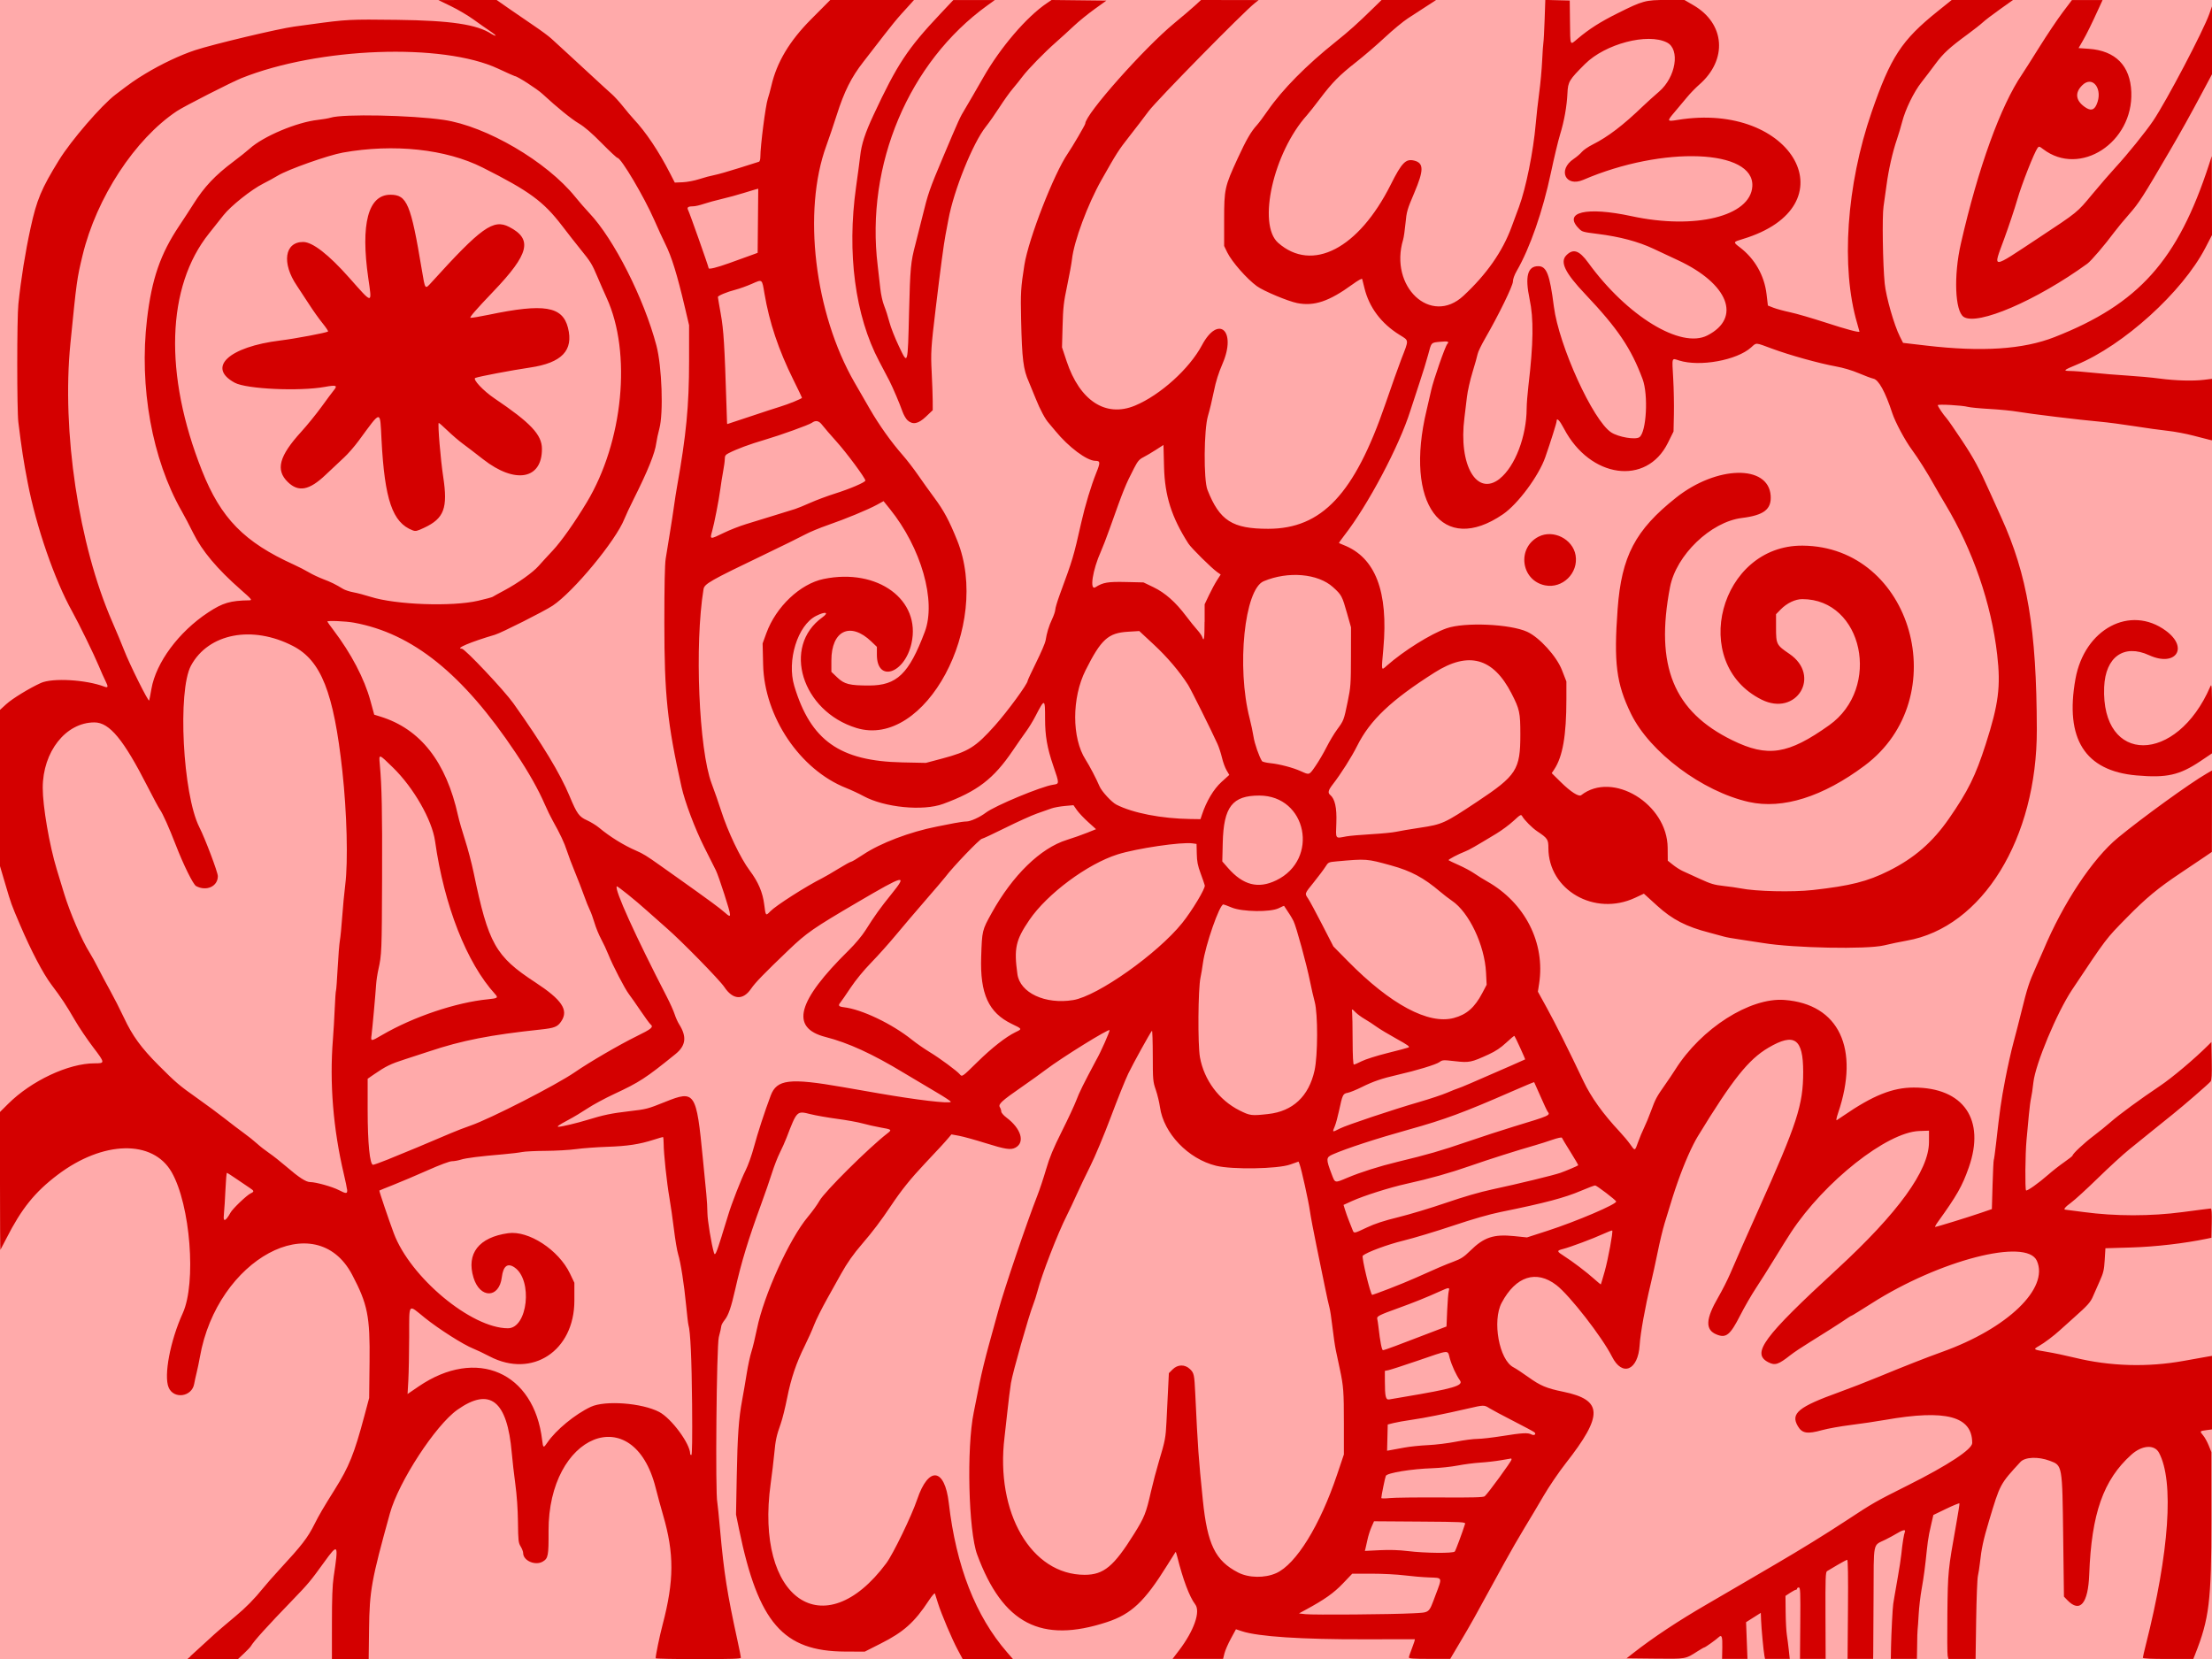
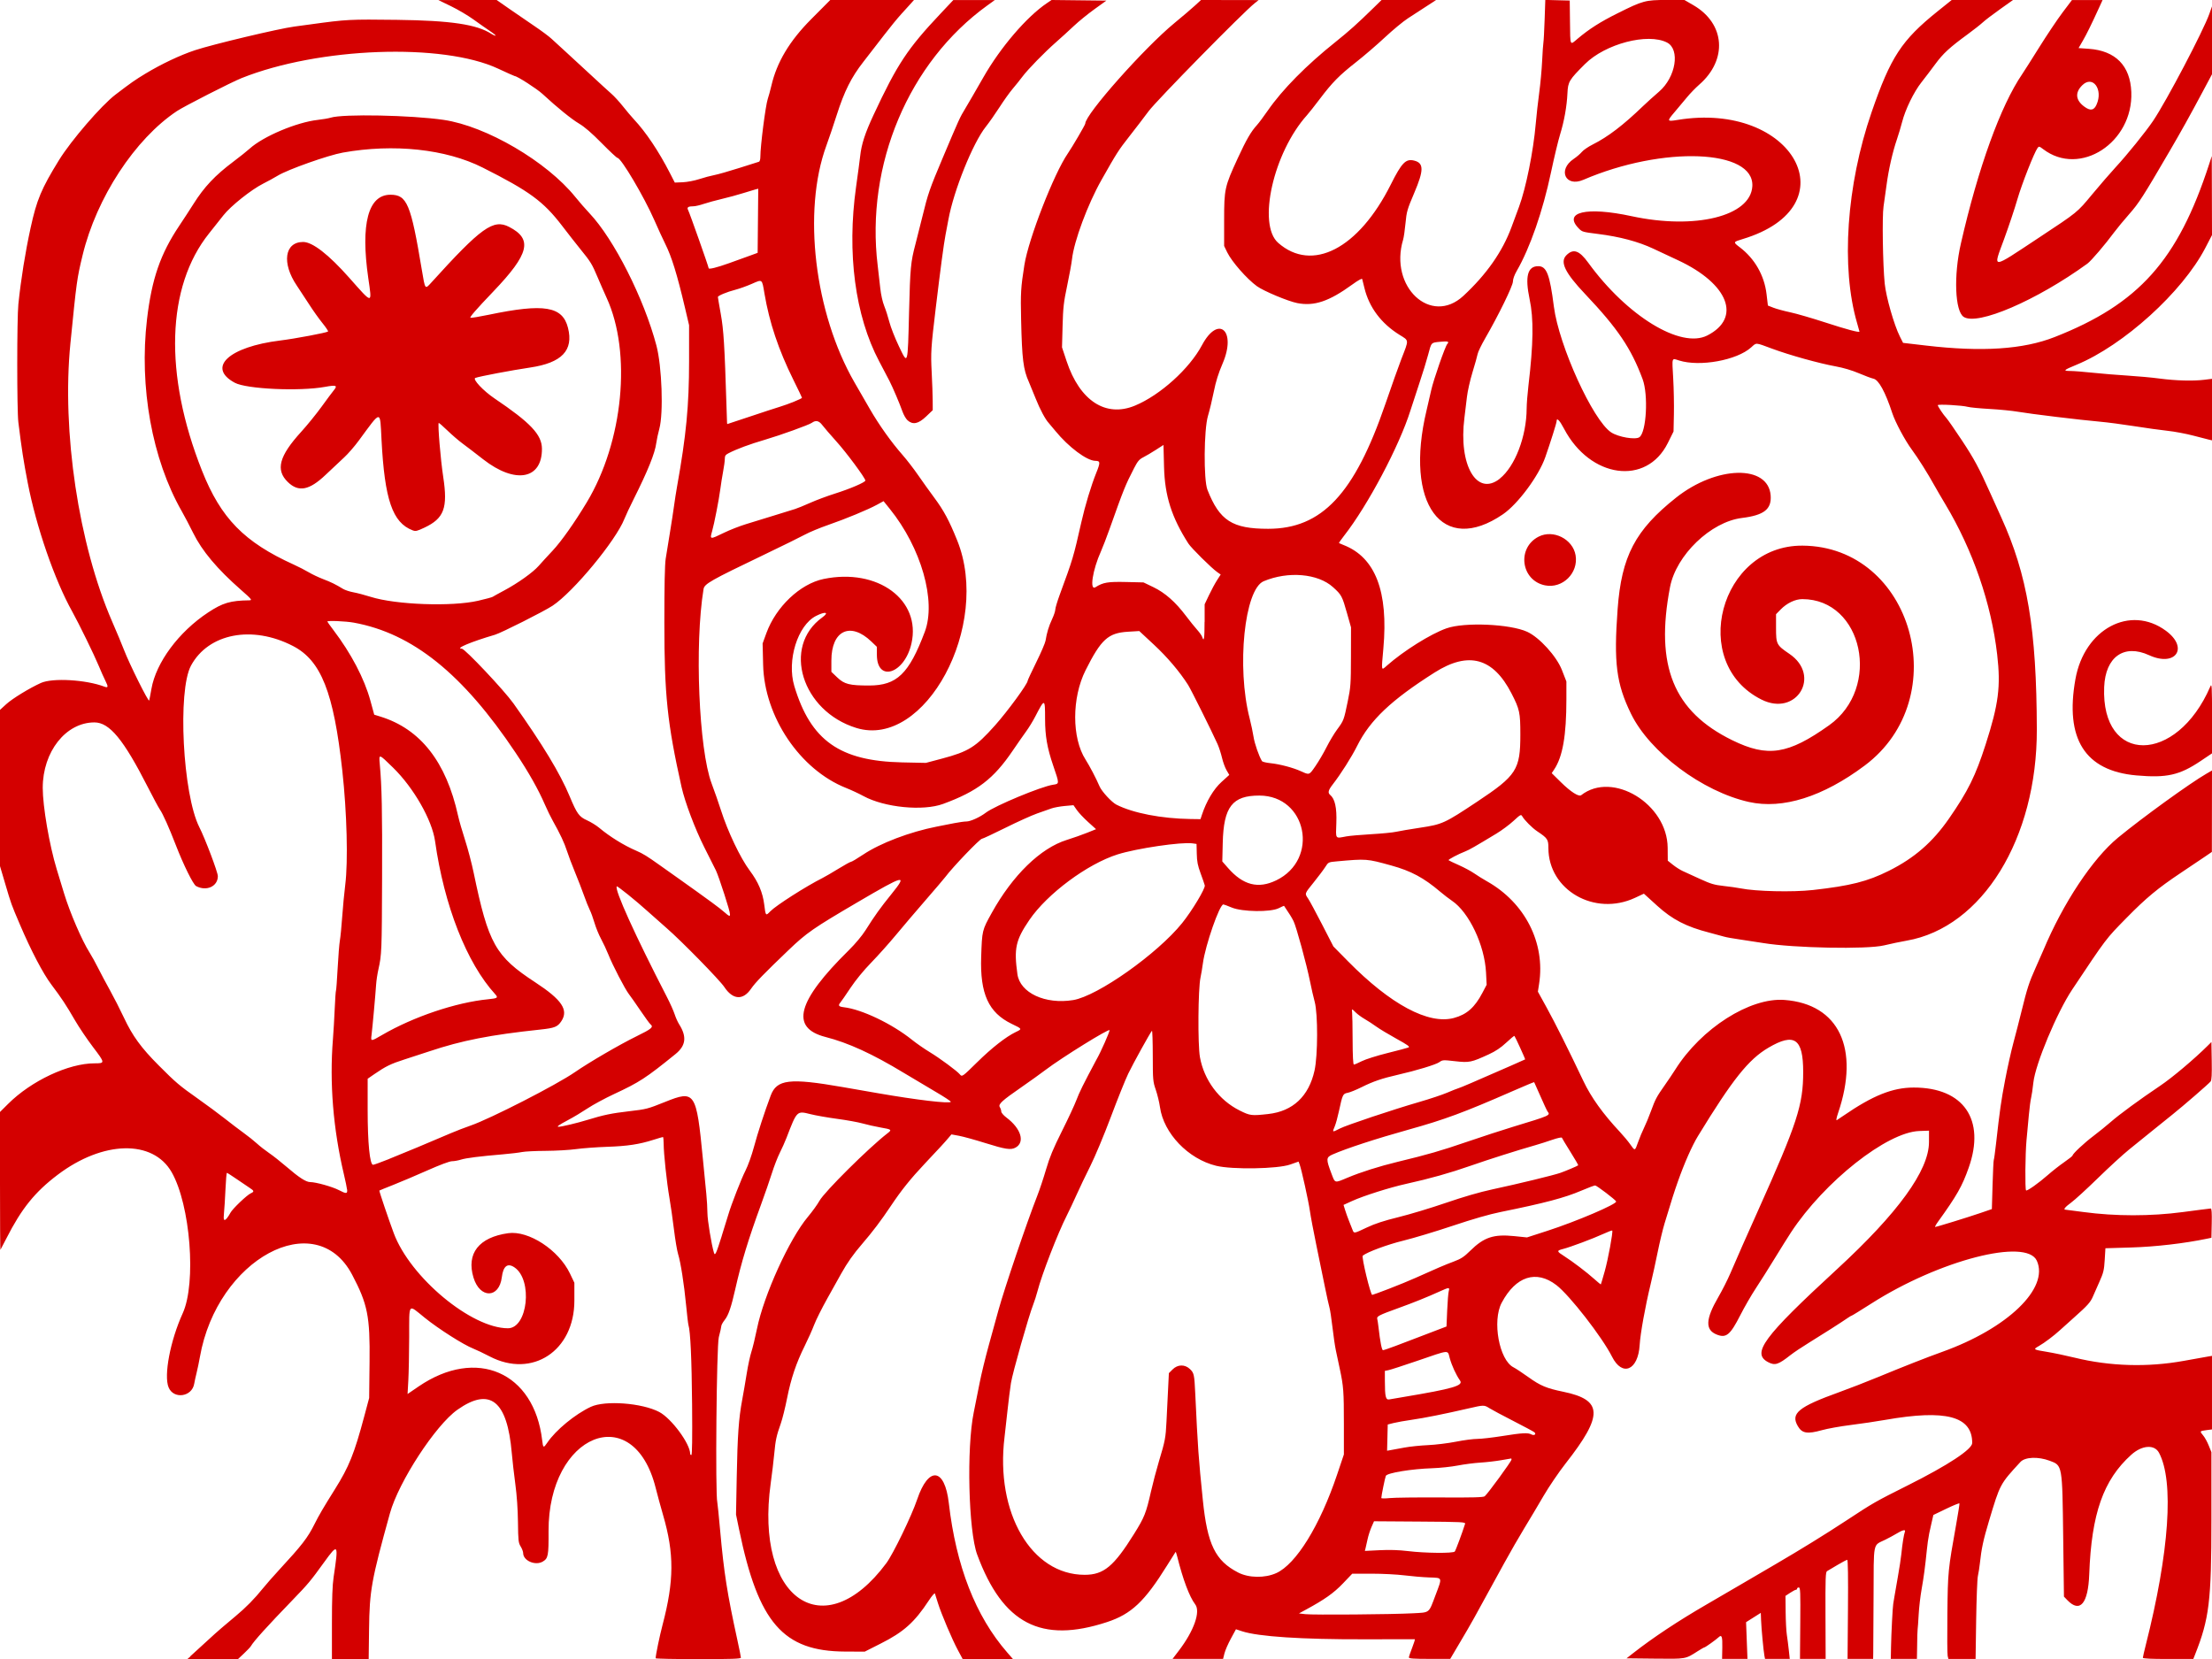
<svg xmlns="http://www.w3.org/2000/svg" version="1.1" viewBox="0 0 1920 1440">
  <defs>
    <filter id="c" x="-.053" y="-.07" width="1.105" height="1.14" color-interpolation-filters="sRGB">
      <feGaussianBlur stdDeviation="42.001" />
    </filter>
    <filter id="b" color-interpolation-filters="sRGB">
      <feTurbulence baseFrequency="0.037" numOctaves="3" result="result0" />
      <feSpecularLighting result="result1" specularExponent="24.3" surfaceScale="2">
        <feDistantLight azimuth="225" elevation="45" />
      </feSpecularLighting>
      <feDiffuseLighting diffuseConstant="1.21" in="result0" surfaceScale="3">
        <feDistantLight azimuth="225" elevation="42" />
      </feDiffuseLighting>
      <feBlend in2="SourceGraphic" mode="multiply" result="result91" />
      <feComposite in="result1" in2="result91" k2="1" k3="1" operator="arithmetic" />
      <feComposite in2="SourceAlpha" operator="in" result="result2" />
    </filter>
    <filter id="a" color-interpolation-filters="sRGB">
      <feTurbulence baseFrequency="0.037" numOctaves="3" result="result0" />
      <feSpecularLighting result="result1" specularExponent="24.3" surfaceScale="2">
        <feDistantLight azimuth="225" elevation="45" />
      </feSpecularLighting>
      <feDiffuseLighting diffuseConstant="1.21" in="result0" surfaceScale="3">
        <feDistantLight azimuth="225" elevation="42" />
      </feDiffuseLighting>
      <feBlend in2="SourceGraphic" mode="multiply" result="result91" />
      <feComposite in="result1" in2="result91" k2="1" k3="1" operator="arithmetic" />
      <feComposite in2="SourceAlpha" operator="in" result="result2" />
    </filter>
  </defs>
-   <rect y="-.065" width="1920" height="1440.1" fill="#faa" filter="url(#a)" />
-   <path d="m3795.3-3.228c-25.344 0.642-50.7-0.156-76.045 0.395-18.371 18.277-38.332 36.73-47.85 61.467-9.52 25.121-12.645 52.053-14.81 78.641-1.67 2.421-5.261 1.471-7.614 2.907-17.848 6.127-36.143 11.074-54.624 14.85-2.775 0.202-7.191 1.657-8.034-2.24-8.924-17.383-19.064-34.253-31.906-49.056-11.175-13.948-23.444-27.042-37.11-38.575-19.695-17.935-38.447-37.325-61.224-51.482-7.899-5.347-15.716-10.864-23.645-16.135-9.575-1.386-19.267 0.093-28.891-0.507-11.452-0.031-22.909-0.019-34.35 0.548 13.775 7.011 27.916 13.468 40.738 22.178-23.703-5.702-48.279-4.641-72.459-5.678-26.62-0.606-53.3 1.091-79.533 5.736-30.02 5.029-59.679 12.195-88.837 20.893-29.031 9.71-56.099 25.526-78.623 46.275-15.39 14.74-28.95 31.376-40.906 48.997-12.516 18.685-22.01 39.566-26.139 61.758-3.924 19.047-7.243 38.245-9.575 57.554-2.781 28.431-1.691 57.046-1.846 85.565 0.265 32.537 5.631 64.804 13.02 96.415 8.662 36.371 21.873 71.701 39.965 104.44 8.517 16.631 16.355 33.594 23.939 50.658-17.018-4.998-35.476-7.218-52.858-2.817-12.357 4.712-23.391 12.334-33.783 20.375-3.088 2.495-6.365 5.893-5.324 10.264 0.037 44.144-0.098 88.294 0.115 132.43 6.312 23.61 14.453 46.765 25.28 68.696 7.822 16.977 17.614 33.019 28.933 47.873 10.86 16.958 20.893 34.542 33.487 50.305-0.158 0.941-2.523-0.045-3.467 0.4-27.44 1.693-52.911 15.314-73.311 33.148-3.813 3.467-7.596 7.105-10.659 11.228-1.025 7.761 0.12 15.608-0.332 23.404 0.122 32.933-0.612 65.908 0.695 98.811 1.344 3.061 6.06 1.108 6.135-1.783 11.554-24.23 26.544-47.933 49.07-63.35 18.686-13.81 41.797-23.944 65.37-21.027 13.843 2.019 26.754 11.74 31.226 25.294 9.985 23.442 12.037 49.362 12.626 74.596-0.011 16.439-3.017 32.953-10.108 47.864-6.121 16.554-11.06 34.174-9.769 51.987 0.453 5.787 3.924 11.491 9.68 13.264 7.587 2.826 16.686-1.83 19.025-9.547 2.134-6.506 2.525-13.425 4.3-20.031 3.7-18.879 8.907-37.815 19.58-54.077 13.175-21.456 33.348-40.15 58.238-46.248 15.143-3.401 32.907 1.031 42.626 13.86 9.687 11.769 15.544 26.156 19.332 40.781 4.659 22.319 2.088 45.317 2.443 67.984 0.11 10.754-4.01 20.882-6.514 31.202-5.786 20.927-13.532 41.618-26.377 59.314-10.654 16.837-18.39 35.699-32.136 50.396-11.272 12.893-23.287 25.172-34.046 38.518-15.391 16.155-33.723 29.149-49.58 44.793-3.205 3.064-7.048 5.866-9.654 9.348 0.242 3.684 4.833 3.895 7.604 3.348 13.875-0.448 27.901 0.886 41.676-0.795 12.436-10.655 20.939-24.986 32.917-36.085 16.146-16.631 32.471-33.324 45.394-52.659 1.614-2.714 2.259-2.532 1.598 0.556-1.553 12.992-3.699 26.024-3.285 39.174-0.263 16.607 0.014 33.216-0.121 49.824h37.875c0.354-30.991-0.589-62.618 8.726-92.555 6.102-24.872 12.366-50.226 26.064-72.166 10.545-18.033 22.532-35.555 37.953-49.781 7.477-6.3 16.973-12.133 27.074-10.883 7.57 1.957 11.307 9.685 13.442 16.538 5.755 17.073 4.857 35.332 7.99 52.919 2.021 16.533 2.48 33.228 2.885 49.866 1.205 5.484 3.899 10.487 5.431 15.804 4.684 8.653 19.429 9.686 24.359 0.764 4.057-9.477 1.346-19.997 2.275-29.939 0.921-22.662 7.465-46.482 24.208-62.719 9.468-8.984 24.41-14.153 36.664-8.062 14.154 6.867 21.36 22.07 25.375 36.523 3.593 12.885 6.898 25.852 10.562 38.717 6.09 25.79 4.266 52.946-2.991 78.315-2.794 11.359-5.727 22.726-7.082 34.369 5.905 3.573 13.05 1.198 19.5 2.088 19.42 0.132 38.919 0.876 58.279-0.836 3.805-1.884 2.028-6.777 1.151-9.868-7.777-35.603-14.623-71.497-17.188-107.89-2.693-22.68-3.238-45.544-2.899-68.375 0.075-31.279 0.139-62.605 2.174-93.823 0.721-6.62 2.938-13.072 6.832-18.485 6.043-12.25 7.104-26.129 11.028-39.077 8.654-32.986 21.206-64.757 32.434-96.928 4.928-11.59 10.255-23.129 14.709-34.841 1.148-2.76 4.138-4.899 7.157-3.651 6.857 1.734 13.768 3.128 20.795 3.941 14.827 2.2 29.539 5.122 44.114 8.493 3.238 0.111 3.834 1.115 0.71 2.942-19.802 17.175-39.19 35.127-55.472 55.733-9.643 13.912-20.92 26.962-28.25 42.402-12.51 23.901-22.328 49.27-28.248 75.617-6.677 26.679-11.949 53.767-14.632 81.154-1.629 22.351-1.643 44.793-1.955 67.193-0.8 13.343 3.904 26.088 6.369 39.016 5.666 23.573 13.062 47.648 28.447 66.85 12.364 14.46 31.063 22.612 49.922 23.474 10.317 0.908 20.718 0.762 31.044 0.359 18.992-9.052 39.042-19.076 51.058-37.116 2.427-3.358 4.694-6.866 7.166-10.158 6.175 18.712 14.081 36.859 23.672 54.076h52.336c-30.664-30.576-48.459-72.003-55.924-114.24-2.669-13.467-3.358-27.36-7.246-40.559-1.89-5.288-6.426-11.306-12.734-10.414-7.665 1.43-11.37 9.355-14.206 15.771-4.906 11.6-8.826 23.625-14.689 34.773-9.471 21.145-22.636 41.634-42.591 54.235-11.679 7.612-27.579 11.322-40.289 4.062-13.946-7.659-20.934-23.134-24.829-37.86-7.26-28.149-2.092-57.379 1.323-85.734 0.986-8.812 2.306-17.573 5.26-25.951 3.285-9.894 5.412-20.106 7.504-30.279 3.272-14.375 8.575-28.123 15.265-41.247 10.782-24.559 22.764-48.66 37.696-70.971 8.582-12.673 19.566-23.484 28.155-36.158 8.213-11.653 15.768-23.818 25.346-34.45 10.3-12.156 21.726-23.319 32.203-35.296 2.146-1.68 5.236 0.381 7.741 0.509 14.938 3.369 29.241 10.395 44.728 10.991 7.251-1.037 12.494-9.501 9.367-16.348-2.349-8.454-10.187-13.494-15.887-19.434-1.21-2.019-2.282-5.372 0.411-6.681 12.147-9.773 25.283-18.229 37.793-27.522 15.301-10.818 30.949-21.14 47.28-30.285-9.311 22.09-22.27 42.487-30.922 64.882-9.5 19.595-19.603 39.138-25.073 60.332-12.486 35.265-25.762 70.274-36.21 106.22-10.764 35.99-20.337 72.505-25.272 109.8-3.037 29.462-1.967 59.222 0.913 88.648 1.583 13.98 6.05 27.481 12.51 39.945 9.024 18.468 22.678 36.277 42.375 43.959 20.741 7.999 43.775 4.363 64.365-2.228 13.971-4.464 27.094-12.333 36.249-23.96 8.838-10.229 15.736-21.908 22.951-33.287 3.863 14.333 7.984 28.92 16.098 41.52 1.849 9.693-4.264 18.333-8.58 26.398-4.592 7.259-10.074 14.013-15.312 20.861h52.43c1.246-9.08 5.792-17.183 10.129-25.088 24.169 7.403 49.752 6.387 74.712 7.756 25.093 0.546 50.192 0.227 75.288 0.269-1.445 4.753-4.981 9.717-3.738 14.772 5.464 3.829 12.441 1.426 18.576 2.275 7.138 0.035 14.276 0.013 21.414 0.016 28.082-46.277 52.068-94.921 80.656-140.91 9.173-15.658 20.233-30.068 31.064-44.582 6.354-9.089 12.841-18.972 14-30.271 0.232-6.755-4.011-13.14-10.138-15.875-13.478-7.586-30.486-5.805-43.145-15.243-6.382-4.394-12.828-8.749-19.229-13.074-9.231-8.541-10.609-21.957-11.12-33.79-0.205-14.324 7.804-28.708 20.468-35.52 8.055-4.486 18.03-1.869 24.917 3.41 10.167 7.8 17.657 18.409 25.763 28.189 9.821 12.266 18.342 25.493 26.126 39.031 3.405 5.449 11.093 8.783 16.927 5.094 7.658-5.2 8.961-15.271 9.621-23.773 3.646-31.515 12.374-62.175 18.885-93.212 7.175-27.458 15.694-54.81 28.626-80.136 9.634-17.454 20.942-33.928 32.272-50.306 11.34-15.458 25.421-30.692 44.354-36.125 3.561-1.008 8.095 0.68 9.062 4.658 2.875 8.074 2.539 16.939 2.515 25.423-0.763 23.651-9.507 46.061-18.768 67.551-14.387 33.545-29.361 66.838-44.19 100.19-4.192 9.651-9.201 18.911-14.307 28.106-3.11 6.341-5.939 13.577-4.556 20.725 2.762 8.96 15.801 13.56 22.811 6.678 9.882-12.286 14.789-27.627 24.195-40.212 16.965-26.348 31.776-54.456 53.364-77.457 18.611-20.318 40.288-38.283 64.93-50.843 8.022-3.731 16.957-6.597 25.771-5.976 0.056 7.88-0.564 15.969-3.627 23.383-6.233 15.708-16.83 29.158-27.312 42.197-32.16 38.77-73.447 68.791-106.12 107.1-3.755 5.106-8.047 10.666-8.406 17.219 0.527 9.57 12.61 15.362 20.703 10.609 5.987-3.28 10.78-8.323 16.73-11.695 19.46-12.545 39.095-24.82 58.706-37.128 30.408-18.969 63.151-35.086 98.182-43.206 11.217-2.184 22.727-4.726 34.228-3.363 5.468 0.619 11.393 3.868 12.082 9.885 1.845 10.885-5.205 20.822-11.848 28.663-11.234 12.483-25.69 21.57-40.372 29.424-26.029 13.126-54.142 21.208-80.791 32.936-21.292 8.718-43.02 16.377-64.163 25.44-5.645 2.908-12.228 6.766-13.762 13.424-1.667 9.621 8.265 19.447 17.894 16.596 9.967-1.842 19.728-4.799 29.825-5.719 19.448-2.658 38.836-6.025 58.292-8.432 12.734-1.195 26.257-1.511 38.147 3.682 5.891 3.402 10.895 10.918 8.352 17.857-3.949 4.845-9.692 7.774-14.621 11.486-27.49 17.726-58.524 29.256-85.654 47.64-20.843 14.068-42.251 27.275-63.963 39.967-36.952 21.872-74.716 42.493-110.22 66.699-10.46 7.331-20.609 15.098-30.498 23.182 20.385-0.989 40.962 2.031 61.216-1.07 8.373-3.114 15.492-8.726 23.133-13.198 1.381-0.887 3.275-2.895 4.403-3.13 0.56 5.441-1.017 11.118 0.332 16.414 2.42 2.985 6.649 0.758 9.828 1.386 5.945-0.034 11.891 0.053 17.836 1e-3 -0.422-11.083-0.844-22.167-1.266-33.25 2.105-0.69 6.219-5.259 7.009-3.409 0.594 12.28 1.612 24.569 3.858 36.667h27.316c-2.014-18.56-4.985-37.223-3.812-55.91 1.371-2.229 4.388-2.595 6.361-4.027 0.805 19.494-0.152 39.177-0.012 58.744 4.038 2.668 9.052 0.432 13.496 1.193h14.777c0.364-25.621-1.044-51.27 0.557-76.867 3.543-2.863 8.028-4.259 11.574-7.139 2.291-1.003 0.569 2.84 1.084 3.812 0.745 26.729-0.302 53.462-0.194 80.194h28.15c0.983-32.797-0.711-65.698 1.547-98.432 2.135-4.741 8.217-4.768 11.939-7.741 2.455-1.386 4.881-2.836 7.445-4.015-3.029 15.83-3.921 32.003-7.646 47.671-3.536 20.635-3.531 41.646-3.948 62.517h28.74c-0.751-28.59 2.542-57.05 7.139-85.205 1.597-13.643 2.574-27.513 6.846-40.643 3.249-2.172 7.159-3.103 10.455-5.223 1.535-0.221 5.715-3.705 5.523-1.554-4.713 28.378-10.804 56.892-9.571 85.837-0.123 14.698-0.809 29.482 0.632 44.119 2.393 4.191 7.814 2.301 11.68 2.668h18.016c1-37.761-1.087-76.306 8.959-113.04 3.355-11.168 6.26-22.523 10.573-33.367 3.48-8.433 9.036-15.651 15.381-22.109 3.319-3.957 8.285-6.794 13.58-6.062 6.215 0.217 12.889 1.73 17.682 5.686 3.333 5.463 2.192 12.24 3.061 18.365 1.361 31.348 0.394 62.789 1.988 94.106 1.356 3.635 4.876 5.992 7.854 8.264 3.775 2.712 9.47 2.823 12.643-0.92 5.916-6.358 5.751-15.773 6.662-23.871 1.544-21.895 2.144-44.217 9.736-65.029 5.979-16.984 15.907-33.386 31.035-43.639 4.304-2.683 11.392-3.975 14.422 1.096 3.574 5.82 4.263 12.854 5.664 19.408 3.808 25.607 0.152 51.615-3.159 77.107-4.124 26.928-10.71 53.427-16.743 79.967 0.693 4.015 5.67 3.758 8.76 3.727 13.3 0.672 26.62 0.092 39.928 0.326 11.344-24.845 16.248-52.267 16.144-79.49 1.118-34.19 0.508-68.415 0.381-102.61-0.823-6.029-4.157-11.292-7.252-16.391 3.3 0.06 8.16-1.144 8.219-5.201-0.613-19.71-0.031-39.437-0.246-59.155-0.735-1.93 1.67-7.64-1.572-6.554-31.034 5.923-62.887 11.345-94.441 6.609-18.124-2.427-35.819-7.281-53.811-10.514 15.547-10.198 28.757-23.489 42.037-36.356 6.071-8.398 9.289-18.421 13.046-27.961 1.806-6.086 1.574-12.63 2.225-18.776 2.354-1.18 5.03 0.422 7.597-0.357 28.342-0.746 56.764-3.153 84.457-9.442-0.66-9.768 1.874-19.902-1-29.422-3.354-3.063-7.886-0.059-11.676-0.247-36.971 5.617-74.968 6.638-111.88 0.468 17.727-14.618 33.225-31.724 50.843-46.462 24.087-20.717 50.452-38.875 72.872-61.507 2.681-12.736 0.088-25.797 0.826-38.654 0.398-1.186-0.52-3.512-1.867-2.039-20.815 22.239-45.55 40.343-70.714 57.349-16.361 12.29-32.42 25.06-47.747 38.609-5.16 5.778-10.915 10.906-17.381 15.172-7.856 6.129-15.136 13.135-23.525 18.49-1.082-32.697 2.326-65.455 8.59-97.488 4.669-17.098 11.952-33.36 19.477-49.36 10.157-20.067 23.085-38.563 36.022-56.902 15.176-20.448 33.636-38.334 53.823-53.798 13.13-10.275 27.614-18.597 41.126-28.333 1.745-1.189 3.289-2.564 2.572-4.911 0.04-24.729 0.078-49.457 0.119-74.186-31.104 17.868-59.532 39.924-87.59 62.156-26.75 23.825-44.71 55.578-59.975 87.54-8.93 19.072-17.621 38.433-22.594 58.98-6.433 25.909-13.575 51.69-17.8 78.086-3.139 18.757-5.096 37.682-7.26 56.566-1.386 13.425-1.473 26.925-1.801 40.402-13.126 4.507-26.304 8.799-39.627 12.684 13.471-18.767 26.318-39.175 29.64-62.483 2.312-14.77-0.554-31.502-11.878-42.073-13.522-12.791-33.442-16.002-51.358-13.938-19.023 2.281-36.087 11.909-51.613 22.595-2.395 2.109-2.361 1.011-1.328-1.514 6.106-20.444 9.298-43.199 1.262-63.583-6.168-15.691-20.449-27.39-36.647-31.556-19.682-5.615-41.087-1.246-58.57 8.838-25.039 13.204-44.989 34.492-59.72 58.409-7.361 10.451-14.325 21.447-17.938 33.816-3.317 8-6.931 15.901-10.123 23.965-12.409-16.514-28.598-30.327-37.623-49.22-11.465-21.576-20.957-44.18-32.878-65.5-3.123-5.871-6.308-11.705-9.553-17.508 6.655-30.519-4.12-64.266-27.793-84.794-12.28-10.839-26.767-18.788-41.114-26.51-1.84-0.92-3.695-1.81-5.563-2.673 19.987-9.255 39.54-20.094 56.09-34.777 5.169 7.783 13.698 12.242 20.307 18.6 2.416 6.62 0.162 14.054 3.117 20.57 7.099 23.532 32.277 39.315 56.514 36.834 9.361-0.636 18.384-3.967 26.695-8.006 3.648 1.922 5.591 5.894 9.035 8.125 13.498 12.535 30.441 21.099 48.391 25.091 31.626 8.383 64.408 11.574 97.031 12.74 17.317 0.384 34.745 0.577 51.963-1.486 11.948-2.03 23.809-4.67 35.552-7.64 30.336-9.329 54.632-32.563 70.782-59.293 23.95-39.203 32.844-85.978 31.869-131.49-0.457-49.844-3.088-100.62-19.286-148.17-7.845-22.565-18.368-44.065-28.362-65.727-9.648-20.579-23.014-39.07-36.354-57.363 16.7 0.527 33.212 3.922 49.94 4.5 26.019 2.813 51.887 7.206 77.989 9.404 27.173 3.222 54.364 6.687 81.312 11.283 8.555 1.671 16.997 4.403 25.523 6.027 2.612-0.811 0.843-4.093 1.324-5.965v-54.238c-28.608 5.403-57.507-1.961-86.228-3.014-11.115-0.877-22.212-1.979-33.329-2.828 33.684-14.784 62.54-38.824 87.087-65.898 13.034-14.717 24.59-31.036 32.253-49.213 0.465-14.325-0.141-28.66 0.109-42.99-0.026-10.221-0.094-20.444-0.357-30.662-5.461 0.687-6.785 6.839-7.923 11.236-11.782 35.578-26.979 71.358-53.384 98.649-25.771 26.393-59.59 43.729-94.668 54.125-36.006 8.827-73.47 4.806-109.84 0.5-3.998 0.677-4.543-4.337-5.979-6.891-10.207-22.817-13.439-48.069-13.37-72.904-0.745-21.079 0.4-42.21 4.426-62.904 3.567-18.903 9.053-37.525 15.452-55.639 4.404-11.821 11.484-22.469 19.483-32.215 6.99-9.51 14.42-18.786 24.028-25.787 10.28-7.79 20.635-15.507 30.629-23.683 8.291-6.317 16.915-12.177 25.369-18.27-21.499 0.588-43.115-0.799-64.541 0.727-20.256 15.968-41.648 32.601-53.18 56.336-15.039 30.091-24.637 62.626-31.374 95.497-8.103 42.238-9.979 86.448 0.444 128.45 0.545 2.102 1.118 4.197 1.723 6.283-22.027-5.421-43.188-14.038-65.463-18.589-2.322-0.865-5.416-1.296-6.876-3.129-1.313-11.46-3.571-23.161-9.951-32.992-4.367-7.111-10.168-13.303-16.823-18.322 18.427-5.062 37.037-14.035 48.199-30.156 8.778-12.911 8.942-30.655 1.027-44.012-11.233-19.204-32.282-30.564-53.512-35.108-17.146-3.748-34.951-3.334-52.224-0.689 9.339-11.764 19.555-22.814 30.34-33.246 11.278-13.401 14.514-34.333 4.547-49.365-6.28-9.826-16.154-16.936-26.795-21.391-8.337-0.375-16.711-0.358-25.048-0.115-9.946 0.583-19.554 3.801-28.226 8.616-15.307 7.239-30.171 15.723-43.118 26.714-0.176-11.618-0.281-23.236-0.457-34.854-9.021-0.244-18.043-0.485-27.064-0.729-0.946 43.926-5.21 87.712-10.98 131.24-4.537 29.607-12.44 59.092-26.507 85.72-8.652 15.865-20.519 29.901-34.108 41.802-5.612 4.954-12.802 8.278-20.411 7.142-11.064-1.025-19.684-9.685-23.972-19.428-5.353-11.819-4.849-25.27-1.073-37.415 1.87-12.03 2.112-24.686 8.149-35.599 3.67-8.591 8.513-17.853 6.676-27.491-3.464-8.449-16.902-9.123-21.49-1.342-7.453 9.601-11.264 21.387-18.014 31.445-10.882 18.007-25.392 35.262-45.357 43.328-14.202 5.403-32.14 2.123-41.9-10.16-6.445-9.208-5.258-21.303-4.375-31.953 3.223-24.079 12.569-47.314 27.21-66.74 6.681-8.639 13.695-17.01 20.388-25.644 7.874-9.935 17.009-18.852 27.352-26.193 18.672-15.02 35.122-32.944 55.949-45.155 6.913-4.373 13.867-8.693 20.504-13.483-19.763 0.827-39.739-1.115-59.373 0.957-19.096 19.934-40.929 36.89-61.753 54.918-17.093 15.512-32.084 33.214-45.378 52.039-10.737 12.736-17.091 28.369-23.85 43.404-4.73 11.318-7.22 23.589-6.551 35.877 0.066 10.052-0.328 20.19 0.455 30.188 2.985 9.746 10.266 17.341 16.621 25.015 8.639 9.534 19.655 16.828 31.838 20.975 11.256 4.908 23.916 8.682 36.179 5.396 13.41-3.038 24.232-12.041 35.569-19.263 3.711 18.469 14.957 35.29 30.884 45.425 2.247 1.744 5.302 2.929 6.897 5.173 0.243 4.049-2.784 7.328-3.557 11.2-14.34 37.478-24.261 77.404-47.155 110.92-12.378 18.556-31.827 33.813-54.515 36.033-13.598 1.553-27.902 1.468-40.794-3.578-10.875-5.235-17.48-16.557-20.898-27.678-3.091-10.811-2.092-22.281-2.353-33.468 0.011-13.884 2.051-27.611 5.716-40.981 2.846-12.74 5.944-25.466 11.326-37.396 2.928-8.405 4.928-18.724-0.533-26.555-3.944-4.473-11.425-3.772-15.254 0.496-8.669 7.376-11.605 19.131-19.562 27.133-13.763 16.536-31.158 30.746-51.596 38.018-12.263 3.589-26.109-0.722-34.408-10.43-10.044-10.842-15.43-25.098-19.035-39.273-1.141-8.775 0.37-17.608 0.192-26.415 1.015-18.683 6.177-36.88 9.044-55.366 6.059-28.087 18.952-54.236 33.705-78.715 12.227-19.24 26.352-37.197 41.505-54.21 17.356-18.396 35.144-36.435 52.914-54.452 10.528-10.334 20.918-20.918 32.299-30.272 1.553-0.735 3.668-3.081 1.768-4.543-3.502-1.203-7.238 0.233-10.838-0.338-15.134 0.102-30.421-0.877-45.455 0.633-20.119 17.947-41.426 34.737-59.159 55.171-14.65 15.68-29.433 31.551-40.724 49.888-7.779 17.924-20.707 33.137-28.203 51.248-10.032 22.146-18.779 44.985-24.732 68.583-4.411 17.93-4.841 36.493-4.434 54.862 0.356 13.377 0.712 26.82 2.542 40.082 3.008 14.506 9.832 27.824 15.727 41.301 6.43 12.026 16.153 21.915 25.974 31.203 6.257 5.375 13.217 10.529 21.311 12.611 1.079-0.08 2.831 0.238 1.777 1.633-4.304 11.107-8.386 22.312-11.214 33.9-6.209 23.991-10.752 48.596-20.447 71.505-4.141 11.939-7.235 24.268-12.081 35.896-2.1 7.47-3.413 15.243-7.256 22.1-4.489 9.065-8.581 18.356-13.373 27.25-9.36 14.806-20.714 28.362-32.613 41.17-7.866 8.174-17.793 14.28-28.799 17.209-10.684 3.21-21.64 6.424-32.918 5.666-21.057-0.594-43.024-1.24-62.047-11.396-18.24-9.581-29.755-28.395-35.793-47.573-3.707-10.948-4.87-22.81-2.244-34.102 0.712-3.227 1.668-6.404 2.924-9.463-6.496 18.875-0.071 40.063 12.431 54.953 12.874 15.491 32.679 26.026 53.081 25.326 19.676-1.307 36.657-13.953 48.656-28.871 23.404-28.651 34.528-66.402 32.848-103.16-1.851-29.605-14.905-57.499-32.762-80.806-10.558-14.928-21.645-29.478-33.36-43.514-15.448-20.559-27.867-43.248-39.535-66.116-21.286-45.137-29.576-96.095-25.184-145.69 2.121-20.285 8.152-39.97 15.267-59.031 6.436-20.441 13.957-41.322 28.414-57.621 13.535-18.105 27.839-35.716 42.961-52.461 0.472-1.379-0.813-2.818-2.203-2.769zm75.967 0.191c-14.455 0.279-28.943-0.341-43.377 0.287-4.904 0.651-6.809 6.102-10.457 8.789-20.649 21.413-39.975 44.793-52.202 72.161-9.602 19.069-19.793 38.556-22.17 60.105-2.073 15.361-4.19 30.739-5.492 46.186-3.013 42.148 1.631 85.8 19.738 124.38 8.166 16.285 17.127 32.213 23.226 49.401 1.76 5.395 5.432 11.17 11.594 11.846 6.92 0.745 12.162-4.934 16.672-9.342 1.857-2.207 4.502-4.358 3.683-7.574-0.154-24.388-3.093-49.02 1.188-73.185 4.07-32.912 6.955-66.089 14.617-98.394 6.3-24.074 15.107-47.863 29.021-68.625 13.374-19.116 25.951-38.975 42.298-55.77 13.288-13.913 27.628-26.765 42.312-39.173 7.538-6.327 15.589-12.056 23.501-17.81 1.165-2.148-2.101-3.391-3.758-2.721-16.888 0.094-33.85-1.016-50.691-0.055-28.944 19.238-49.146 48.587-66.074 78.35-9.757 16.174-18.603 32.919-25.52 50.519-8.098 19.065-16.43 38.163-21.215 58.391-3.333 13.413-6.929 26.793-9.598 40.351-3.836 25.861-1.584 52.138-3.854 78.112-7.664-15.204-12.574-31.601-16.879-48.027-2.343-13.851-3.47-27.958-4.609-41.951-3.704-70.172 23.885-142.11 75.721-189.96 10.607-9.687 22.088-18.272 33.975-26.314-0.549 0.007-1.099 0.013-1.648 0.02zm936.25-0.01c-3.741 0.443-7.997-0.734-11.402 1.193-3.006 2.568-4.511 6.431-7.18 9.325-16.344 22.664-31.044 46.468-45.304 70.48-21.083 40.296-32.786 84.576-43.657 128.49-4.73 21.168-7.92 43.669-1.932 64.92 2.117 5.614 8.325 9.376 14.29 8.114 18.432-1.135 35.06-10.116 51.452-17.777 18.802-9.717 37.331-20.442 53.487-34.194 14.333-15.279 26.285-32.58 39.916-48.455 14.761-20.827 26.391-43.635 39.429-65.537 9.101-16.248 18.226-32.544 26.36-49.278-0.11-20.84 0.094-41.682-0.328-62.52-4.49-0.866-6.778 4.128-7.26 7.783-13.182 30.94-29.442 60.474-46.467 89.434-18.395 28.152-42.66 51.753-63.923 77.652-14.832 14.935-34.123 23.968-50.907 36.408-5.449 3.692-10.972 7.323-16.906 10.197 5.866-18.022 12.825-35.734 18.14-53.887 4.299-12.901 8.643-26.26 15.227-38.01 3.522 2.271 6.745 5.04 10.793 6.406 18.584 7.802 41.124 1.434 54.522-13.174 16.386-16.968 22.434-44.367 11.663-65.854-6.347-11.964-19.837-18.491-32.992-19.204-1.601-0.637-6.494 0.588-4.72-1.757 7.454-13.143 13.369-27.069 19.746-40.747-7.349 0.186-14.697-0.029-22.047-0.006zm-376.2 39.84c6.214 0.101 14.27 0.518 17.576 6.744 4.368 11.185-1.366 23.622-9.194 31.695-8.38 8.462-17.76 15.852-26.201 24.251-11.599 10.433-24.513 19.446-38.345 26.604-5.729 4.616-11.391 9.381-16.786 14.356-4.201 5.018-4.89 13.906 1.039 17.922 6.044 4.296 13.968 1.739 19.958-1.27 34.256-13.55 71.568-21.819 108.45-17.096 10.01 1.562 21.014 4.295 27.498 12.688 4.344 6.33 2.548 15.085-2.641 20.32-8.527 9.2-21.342 12.438-33.24 14.56-24.545 4.126-49.456-0.014-73.632-4.757-12.406-2.227-25.734-4.232-37.87 0.242-5.051 1.938-6.642 8.691-3.566 12.961 3.055 5.362 8.779 8.768 14.917 9.133 21.54 2.088 43.053 7.02 62.289 17.134 17.613 8.226 36.724 16.34 48.575 32.524 4.809 6.59 7.396 16.186 2.4 23.4-6.885 11.102-21.949 15.217-33.969 10.906-22.05-6.377-40.13-21.492-56.232-37.289-10.394-10.519-19.057-22.636-28.73-33.779-4.681-3.919-12.49-3.843-16.395 1.163-4.375 4.646-4.058 12.235-0.273 17.134 8.326 14.975 22.389 25.44 32.758 38.85 15.33 18.219 29.45 38.67 34.656 62.287 1.94 12.724 1.827 26.176-2.61 38.309-2.905 3.308-7.677 0.948-11.367 0.81-7.923-1.125-15.116-6.192-19.109-13.216-16.578-24.167-27.475-51.712-36.014-79.588-3.911-14.239-4.931-29.047-8.206-43.407-1.469-5.664-5.264-12.339-11.876-12.47-6.827-0.289-13.076 5.95-12.417 12.84-1.252 14.365 5.198 28.097 4.186 42.439 0.379 27.48-4.598 54.661-5.76 82.071-2.283 17.964-8.518 36.823-22.739 48.917-4.632 3.502-12.262 3.958-15.953-1.145-8.296-9.476-9.255-22.771-9.565-34.807 0.167-16.485 2.764-32.861 6.404-48.914 3.16-13.207 7.175-26.381 14.261-38.095 8.759-16.05 18.377-32.007 23.256-49.737 3.268-8.628 8.584-16.291 11.863-24.93 14.819-34.348 20.604-71.548 30.25-107.47 2.667-10.476 4.266-21.271 4.622-32.025 0.829-7.407 7.184-12.309 11.888-17.453 14.741-14.469 35.322-22.624 55.838-22.81zm-1088.1 11.078c32.21 0.226 65.351 3.141 94.636 17.457 15.978 6.218 29.904 16.684 42.166 28.543 9.416 8.485 20.248 15.17 30.106 23.076 8.954 7.973 17.01 16.929 26.027 24.814 9.649 11.983 16.386 25.933 23.515 39.486 8.122 16.468 16.063 33.095 22.141 50.441 5.503 17.395 9.87 35.195 13.008 53.15 0.377 17.483 0.218 34.985-0.295 52.464-0.961 27.244-4.4 54.32-9.345 81.106-3.6 23.513-7.971 46.935-10.752 70.557-1.454 21.251-0.67 42.575-0.958 63.858 0.101 36.603 2.56 73.364 10.263 109.2 4.551 23.583 11.174 46.9 21.825 68.5 7.165 15.104 15.311 29.861 19.998 45.988 1.264 3.912 2.459 7.848 3.52 11.82-21.4-16.769-43.907-32.081-66.219-47.576-12.688-7.163-26.502-12.508-37.712-22.003-5.622-4.519-11.82-8.248-18.178-11.581-6.28-5.118-7.717-13.606-11.344-20.467-10.217-22.649-23.925-43.517-37.907-63.984-15.117-22.067-32.94-42.232-52.723-60.218 15.204-6.299 31.658-9.662 45.884-18.223 17.012-8.467 35.054-16.614 47.64-31.405 17.114-17.734 33.35-36.798 44.72-58.8 8.13-17.968 17.699-35.303 24.842-53.702 4.389-13.053 7.309-26.642 8.715-40.335 0.985-15.973 0.338-32.085-1.898-47.929-3.514-23.159-12.639-44.971-22.07-66.251-11.063-23.764-24.454-46.694-42.017-66.279-11.533-13.447-23.36-26.837-37.659-37.45-19.739-15.081-41.81-27.261-65.278-35.441-16.444-5.572-33.83-7.68-51.088-8.302-20.496-1.086-41.108-2.049-61.592-0.395-19.838 2.43-39.93 5.885-58.011 14.807-12.199 5.609-23.069 13.609-33.217 22.312-13.461 10.405-26.819 21.513-36.01 36.052-8.404 13.408-17.8 26.226-25.241 40.221-12.298 23.382-17.272 49.884-19.31 76.01-3.799 50.357 3.942 102.16 26.283 147.71 6.782 12.962 13.338 26.072 20.832 38.645 10.499 17.255 25.89 30.806 40.617 44.274-14.129 0.313-27.614 6.378-38.348 15.363-21.724 16.236-40.059 39.242-44.953 66.463-14.783-27.454-25.932-56.675-37.245-85.681-18.573-53.79-27.425-110.71-28.579-167.53-0.364-32.539 3.067-64.974 7.16-97.175 3.261-23.783 9.753-47.177 20.114-68.853 14.062-30.063 34.284-57.749 60.674-78.094 16.338-11.341 34.706-19.175 52.351-28.198 32.187-14.672 67.39-21.235 102.39-24.638 12.805-1.139 25.658-1.707 38.522-1.805zm1470.2 26.225c5.021 0.996 5.65 7.406 4.699 11.571-0.396 2.449-1.545 6.876-4.823 6.007-4.819-1.889-9.641-7.846-6.254-12.955 1.388-2.242 3.568-4.529 6.377-4.623zm-1471.7 57.584c31.863 0.063 63.88 8.049 91.337 24.451 20.798 10.663 40.95 24.365 54.067 44.151 11.177 14.371 24.181 27.98 30.381 45.473 6.576 14.932 13.308 29.966 15.721 46.16 5.781 33.301 1.829 67.718-7.782 99.918-11.548 36.141-32.847 68.679-59.044 95.961-12.36 12.293-27.43 21.674-43.503 28.331-10.783 3.539-22.353 4.501-33.66 5.222-18.625 0.723-37.318-0.634-55.69-3.608-11.288-2.492-22.574-5.272-33.529-8.923-7.345-3.724-14.552-7.741-22.287-10.616-12.821-6.089-25.44-12.657-38.094-19.038-18.326-9.785-35.199-23.224-46.217-41.066-14.371-22.32-22.283-47.888-29.458-73.225-10.047-38.76-13.468-80.572-1.762-119.37 5.683-18.442 15.693-35.287 28.209-49.918 10.994-14.104 24.894-25.891 40.619-34.375 21.774-12.376 45.588-21.302 70.12-26.369 13.346-2.464 26.978-3.112 40.574-3.16zm-4.834 34.277c-10.507 0.837-18.358 10.276-20.232 20.184-5.769 21.995-1.263 44.796 1.314 66.898-15.294-15.558-28.304-34.455-48.254-44.533-7.994-3.664-19.109-0.547-22.26 8.152-3.919 10.245 0.535 21.322 5.836 30.186 6.542 10.511 13.512 20.766 20.649 30.879 1.97 2.72 3.949 5.422 5.884 8.166-24.54 6.572-51.041 5.679-74.478 16.379-6.555 3.224-13.999 7.994-15.35 15.767-0.778 6.4 3.752 12.054 9.101 14.979 11.135 6.857 24.768 6.067 37.288 7.455 16.65 0.987 33.418 0.328 49.896-2.287-10.185 13.627-20.288 27.32-31.784 39.898-6.129 7.342-12.673 15.46-13.836 25.28-1.368 13.152 11.704 25.711 24.812 23.148 12.418-3.402 20.417-14.386 29.844-22.338 10.906-9.581 19.711-21.259 27.943-33.095 1.13-1.433 2.313-2.827 3.588-4.133 2.358 24.062 1.629 48.837 9.255 72.065 3.54 9.887 9.803 20.365 20.323 23.812 4.903 1.781 9.963-0.224 14.238-2.644 7.81-3.567 14.962-9.723 17.199-18.316 2.745-10.607 0.293-21.651-0.881-32.305-1.607-11.93-2.912-23.896-3.394-35.922 14.254 12.852 29.304 24.95 45.536 35.212 9.476 5.363 21.466 9.312 31.984 4.593 9.385-4.562 13.229-15.908 12.002-25.752-0.899-8.713-6.144-16.247-12.635-21.837-13.581-13.431-32.123-21.243-44.435-35.831 6.303-1.119 12.652-2.855 19.089-3.782 15.087-2.745 30.582-4.306 45.117-9.418 9.1-3.804 17.05-12.494 16.703-22.815 0.556-10.818-4.482-23.144-15.284-27.077-12.251-4.566-25.594-1.934-38.154-0.408-9.667 1.568-19.229 3.705-28.879 5.346 14.47-17.203 33.231-31.646 42.267-52.802 2.584-7.578-0.412-16.732-7.369-20.886-7.292-6.169-18.624-8.96-27.025-3.312-12.704 7.152-22.157 18.587-32.392 28.702-6.394 6.833-12.631 13.819-19.196 20.491-5.022-22.71-6.246-46.561-15.416-68.213-3.006-6.257-9.748-10.564-16.779-9.925-0.613-0.021-1.224-9e-3 -1.836 0.04zm317.99 5.912c-0.159 15.139-0.245 30.279-0.428 45.418-12.374 4.269-24.411 9.656-37.225 12.545-5.124-15.965-11.596-31.858-16.508-47.648 9.262-1.006 17.877-4.928 26.971-6.784 9.128-2.416 18.264-4.817 27.274-7.648l-0.084 4.117zm3.654 75.207c2.161 5.319 1.631 11.437 3.444 16.968 5.702 28.043 17.186 54.492 29.99 79.944-18.867 8.086-38.902 12.955-58.154 20.02-0.237-4.052-0.205-8.133-0.503-12.206-0.948-30.849-1.075-61.998-7.045-92.366 2.929-2.689 7.258-2.935 10.77-4.562 7.265-2.307 14.639-4.421 21.5-7.797zm591.05 52.5c2.49-0.394 3.203 0.297 1.605 2.522-9.498 23.122-15.507 47.566-19.639 72.176-3.313 21.848-3.783 45.394 5.979 65.754 5.587 11.892 17.31 21.441 30.806 21.775 17.905 0.7 34.525-8.997 47.058-21.062 12.268-12.192 22.031-26.968 28.547-42.981 3.57-9.031 6.115-18.49 8.828-27.748 7.755 15.671 19.756 29.931 36.036 37.095 14.79 6.929 33.67 6.734 46.87-3.598 9.457-7.137 15.993-17.764 19.421-28.991 1.448-8.071 0.315-16.329 0.662-24.477-0.177-11.593-0.723-23.176-1.043-34.766 20.134 5.717 42.212 2.282 60.709-7.051 3.393-1.806 6.218-4.618 9.504-6.465 4.358-0.374 7.923 2.965 12.086 3.764 21.967 8.03 44.892 12.948 67.556 18.492 7.672 2.91 15.84 5.14 22.812 9.482 8.974 10.9 10.287 25.59 17.083 37.69 9.119 18.1 22.224 33.802 31.828 51.635 15.724 26.433 30.605 53.672 40.035 83.064 9.503 28.66 15.533 58.814 15.197 89.072-1.788 26.781-11.237 52.259-21.016 77.035-11.061 23.739-25.79 46.202-45.519 63.65-23.587 19.98-54.132 30.349-84.681 33.067-27.798 3.463-56.141 2.033-83.69-2.55-9.598-1.036-18.444-4.881-26.973-9.16-6.785-2.993-13.702-6.201-19.092-11.424-0.068-8.998 0.166-18.287-3.392-26.75-8.588-23.527-33.382-41.116-58.746-38.528-6.339 0.781-12.203 3.597-17.656 6.79-7.954-2.495-12.669-10.227-19.039-15.047-2.333-1.724 1.047-3.951 1.477-5.832 9.143-17.738 8.582-38.292 9.204-57.703 0.174-9.127 0.847-18.819-3.629-27.141-6.782-15.048-18.088-28.624-33.026-36.033-11.482-4.848-24.201-5.199-36.446-6.176-15.819-0.644-32.324 0.751-46.472 8.453-14.347 7.347-27.546 16.799-40.092 26.868 1.885-24.153 4.173-49.481-4.791-72.602-5.479-14.233-16.604-26.457-31.051-31.818 0.266-1.545 2.659-3.724 3.688-5.516 23.122-32 41.75-67.269 55.269-104.35 6.958-19.549 12.606-39.569 19.063-59.251 1.193-1.25 3.046-1.384 4.672-1.361zm-540.92 69.141c4.636 2.931 6.681 8.446 10.875 11.892 9.873 11.281 19.584 22.765 27.438 35.573-15.896 8.334-33.884 11.739-50.049 19.577-25.038 9.969-52.053 14.554-76.219 26.775 5.413-21.558 8.021-43.789 11.781-65.58 3.964-3.382 9.439-4.04 13.981-6.355 20.56-7.568 42.123-12.576 62.003-21.983l0.19 0.102zm298.23 25.951c-0.22 19.523 2.071 39.443 10.186 57.392 6.105 14.842 15.808 28.099 27.979 38.547 3.27 3.072 6.631 6.053 10.13 8.863-4.92 7.963-9.335 16.287-12.768 24.992-0.182 7.193 0.248 14.392-0.094 21.582-6.325-7.449-11.964-15.477-18.513-22.723-8.877-9.277-19.652-17.425-32.224-20.733-7.535-0.62-15.115-0.091-22.655-0.599-6.143 0.1-12.424 1.041-17.947 3.859 0.28-9.494 4.364-18.362 7.549-27.161 5.368-12.902 10.139-26.056 14.661-39.284 4.884-13.318 9.768-27.137 18.448-38.458 4.807-3.516 10.393-5.784 15.203-9.296l0.045 3.019zm501.22 12.725c-25.273 0.981-48.248 14.609-66.404 31.414-20.01 17.13-34.673 41.153-38.096 67.495-3.895 22.946-4.478 46.351-3.691 69.568 2.379 29.661 16.346 58.097 38.155 78.312 19.516 18.838 43.203 33.484 68.925 42.134 18.515 5.866 38.808 6.136 57.303 0.025 24.455-7.321 46.64-21.082 65.783-37.782 21.622-20.15 33.992-49.503 33.917-79.004 0.368-35.316-15.705-71.473-45.048-91.93-23.859-16.658-56.222-22.494-83.562-11.28-36.524 15.835-55.013 62.659-39.957 99.353 6.822 16.949 21.103 31.123 38.625 36.686 8.056 2.586 17.331 1.909 24.248-3.268 7.793-5.219 12.212-15.078 10.191-24.34-1.813-10.025-9.431-18.04-18.242-22.61-4.484-3.018-6.575-8.589-5.766-13.85 0.099-5.1-1.026-10.711 1.26-15.418 6.023-7.264 15.759-11.47 25.104-9.572 18.442 2.469 33.441 18.036 38 35.777 7.183 24.911-2.183 54.492-24.426 68.736-14.53 10.339-30.689 20.938-49.214 20.837-17.535-0.697-33.49-9.848-48.029-18.955-18.236-12.353-32.434-31.376-36.522-53.268-4.933-23.168-2.435-47.24 2.709-70.135 6.416-21.93 23.742-40.153 44.453-49.595 7.615-3.658 16.071-4.301 24.251-5.935 7.316-1.486 15.115-5.734 17.042-13.506 3.364-11.532-4.235-24.669-15.768-27.822-4.888-1.667-10.103-2.108-15.239-2.066zm-738.41 36.053c19.754 25.083 33.716 56.051 33.129 88.422-0.892 11.529-5.268 22.491-10.441 32.758 6.727-18.438 0.917-41.193-15.19-52.904-17.656-14.002-42.055-16.785-63.568-12.021-23.16 5.763-41.323 24.666-50.424 46.202-3.334 7.295-5.102 15.303-4.376 23.34 0.286 19.601 3.624 39.468 12.627 57.055 13.274 28.126 37.078 51.58 66.388 62.527 12.945 6.372 26.331 12.619 40.87 14.063 17.425 2.674 35.776 1.077 51.799-6.613 16.921-7.117 32.477-18.052 43.398-32.965 10.626-13.823 20.51-28.273 29.115-43.439 1.393-3.249 0.493 2.738 0.805 3.984 0.105 13.668 1.992 27.387 6.888 40.205 1.527 4.589 3.076 9.056 3.994 13.791-15.789 3.566-30.704 10.198-45.412 16.82-7.517 3.227-14.34 7.714-21.367 11.805-5.256 3.119-11.315 4.106-17.297 4.645-31.041 4.635-61.919 13.813-88.385 31.099-18.063 10.361-36.336 20.445-54.207 31.171-7.389 4.563-14.583 9.471-21.262 15.03-1.325-12.911-6.355-25.351-14.422-35.524-15.156-21.976-23.07-47.756-31.481-72.799-7.84-23.06-9.336-47.603-10.644-71.753-1.435-31.971-1.813-64.261 3.318-95.912 1.885-5.374 8.226-6.739 12.627-9.495 28.713-14.198 57.341-28.627 86.535-41.796 17.92-6.993 36.388-12.905 53.244-22.319 1.246 1.541 2.491 3.082 3.736 4.623zm574.32 17.146c-15.948-0.051-28.415 18.06-23.111 32.998 3.981 14.01 21.682 22.473 34.82 15.57 12.285-5.655 19.202-22.076 12.428-34.301-4.5-8.781-14.256-14.611-24.137-14.268zm-219.19 41.424c13.876-0.017 29.092 5.09 36.538 17.538 4.007 8.707 6.222 18.17 7.897 27.532 0.35 11.412-0.169 22.835 0.075 34.246-0.486 15.211-1.675 30.917-8.037 44.959-4.516 7.281-9.849 14.066-13.416 21.906-3.827 7.007-7.381 14.772-13.394 20.064-5.054-1.274-9.401-4.515-14.618-5.361-7.39-2.092-15.071-2.997-22.509-4.725-6.434-11.859-7.339-25.664-10.732-38.541-6.46-30.84-7.003-63.262 0.841-93.847 1.843-7.897 5.257-17.137 13.677-20.03 7.685-2.369 15.642-3.739 23.68-3.742zm726.88 33.188c-21.345 0.515-39.992 16.287-47.906 35.51-8.084 19.895-9.851 42.209-5.906 63.252 3.802 16.149 15.297 30.828 31.229 36.359 16.599 6.587 34.934 7.248 52.52 5.674 15.113-2.501 28.378-11.058 40.249-20.299 2.271-3.012 0.278-7.013 0.909-10.422-0.128-17.21 0.78-34.517-0.997-51.652-1.653-3.092-6.789-1.135-6.707 2.109-8.753 19.833-23.153 38.973-44.242 46.51-12.424 4.311-28.193 0.041-34.529-11.963-8.296-13.681-8.688-30.996-5.258-46.281 2.566-8.776 10.656-16.949 20.386-15.915 10.675 0.548 20.161 9.062 31.172 6.411 6.869-0.956 12.265-8.37 9.939-15.175-2.431-8.946-10.739-14.583-18.388-18.871-6.922-3.522-14.697-5.392-22.471-5.246zm-1560.7 6.814c35.503 1.026 68.593 18.7 94.565 42.18 30.553 27.443 54.553 61.285 75.167 96.592 8.504 16.243 16.186 32.911 24.591 49.197 6.501 15.366 11.559 31.296 18.139 46.632 6.423 16.27 11.857 32.988 19.66 48.686 7.152 15.779 14.301 31.714 24.634 45.734 4.621 6.631 9.438 13.126 14 19.799-6.509 4.5-14.114 7.044-20.869 11.14-28.424 15.204-54.623 34.27-83.491 48.695-22.8 12.137-46.571 22.333-70.674 31.52-20.539 8.54-40.768 17.837-61.809 25.104-2.975-12.738-2.514-25.929-2.98-38.927-0.091-10.12 0.059-20.24 0.181-30.36 4.082-3.66 9.014-6.267 13.681-9.084 15.29-7.754 32.365-11.31 48.419-17.02 28.706-8.791 58.577-12.506 88.284-15.803 6.159-0.84 13.436-1.81 16.924-7.687 4.357-6.249 3.849-15.506-1.892-20.738-13.861-16.232-35.639-23.117-48.933-39.98-13.025-16.089-17.012-36.979-21.628-56.6-3.531-16.747-7.288-33.466-12.688-49.724-5.685-19.674-9.418-40.296-19.969-58.156-10.966-19.855-28.927-36.03-50.57-43.289-2.548-1.388-6.927-0.857-7.302-4.498-2.5-11.533-6.985-22.775-12.025-33.498-6.844-14.17-15.409-27.463-24.967-39.945 0.517 0.01 1.034 0.021 1.551 0.031zm446.39 8.465c8.293 0.353 15.067 6.246 20.18 12.252 1.074 4.269-0.409 8.809 1.157 13.039 1.404 5.886 7.032 11.358 13.444 9.969 4.851-0.633 9.06-3.619 12.202-7.242-5.928 7.754-15.122 13.178-25.026 13.255-8.361 0.579-17.253 0.594-25.234-2.108-3.88-2.126-8.618-4.941-9.565-9.542-0.289-8.111-0.522-17.013 3.84-24.18 2.047-2.958 5.293-5.356 9.002-5.443zm249.49 0.494c4.073 1.528 6.121 5.967 9.791 8.254 17.595 15.948 32.844 34.896 42.111 56.895 8.206 15.952 16.492 32.126 21.032 49.527 0.827 2.183 1.78 4.329 3.006 6.32-11.224 9.181-19.02 22.093-23.217 35.879-5.831 0.174-11.67-0.345-17.514-0.51-18.802-1.258-38.304-4.006-54.779-13.658-10.898-8.633-14.189-22.809-21.656-33.996-6.2-10.36-9.498-22.231-9.649-34.279-0.837-23.539 8.117-46.741 22.482-65.171 4.484-5.488 11.339-8.518 18.322-8.814 3.269-0.302 6.734-0.535 10.072-0.447zm-772.22 2.689c20.918 0.409 43.485 7.907 56.038 25.516 12.243 17.631 15.529 39.387 19.278 60.033 6.093 37.852 8.675 76.321 7.543 114.66-2.441 36.289-7.293 72.396-9.111 108.72-2.72 38.522-6.18 77.438-0.498 115.87 2.347 17.784 6.072 35.347 9.859 52.87-9.69-5.06-20.574-6.99-31.104-9.373-10.628-4.808-18.01-14.32-27.617-20.718-18.552-14.127-36.488-29.044-55.486-42.587-13.987-10.4-28.494-20.26-40.719-32.787-12.894-12.586-24.698-26.626-32.398-43.055-7.678-15.967-15.907-31.651-24.596-47.092-10.124-17.997-19.554-36.519-25.85-56.203-9.276-27.343-16.37-55.567-19.424-84.302-1.493-15.633-0.06-32.284 8.948-45.655 7.169-11.159 19.745-20.567 33.539-19.398 7.8 0.852 13.208 7.157 17.78 12.863 12.008 15.236 19.72 33.245 29.2 50.061 7.831 14.141 15.122 28.616 20.583 43.853 4.789 11.809 9.463 24.029 17.363 34.141 7.622 6.157 21.635 2.463 23.576-7.631 1.347-7.61-3.66-14.342-5.338-21.417-6.849-18.036-16.276-35.273-19.022-54.599-4.952-27.01-5.937-54.713-4.413-82.131 0.971-12.927 3.265-26.99 13.053-36.441 10.092-10.195 24.576-15.351 38.814-15.209zm1061.1 22.387c13.548 0.263 24.372 10.812 30.489 22.139 7.311 11.104 11.394 24.498 10.115 37.794 0.108 12.164 0.514 26.007-8.2 35.67-9.123 10.169-21.272 16.86-32.356 24.603-11.183 7.231-22.359 15.616-35.797 17.885-11.029 2.089-22.185 3.45-33.238 5.388-14.617 1.738-29.383 2.076-43.97 4.015-1.099-0.713 0.113-2.913-0.273-4.061 0.14-9.36 1.48-19.69-3.446-28.151-0.703-1.971-4.047-3.55-2.157-5.752 7.859-10.287 14.971-21.226 21.285-32.551 6.54-13.652 15.55-26.075 26.838-36.189 16.197-14.464 34.228-26.929 53.472-36.968 5.44-2.319 11.294-3.854 17.239-3.823zm-942.36 87.215c18.771 17.416 34.286 39.366 40.323 64.546 2.957 14.548 4.676 29.354 8.828 43.644 8.494 33.137 21.582 65.903 43.661 92.425-35.715 3.917-70.172 16.465-101.09 34.572 1.232-4.445 0.864-9.228 1.557-13.811 1.343-17.097 2.712-34.2 6.006-51.037 2.413-20.065 1.038-40.325 1.666-60.476 0.173-36.894 0.528-73.873-1.859-110.69 0.303 0.275 0.606 0.551 0.908 0.826zm759.02 30.166c17.859-1.018 34.822 14.421 35.203 32.43 1.11 16.085-9.589 32.154-24.955 37.226-9.548 3.566-21.063 1.881-28.365-5.439-3.895-3.274-7.183-7.18-10.508-11.01 0.877-15.377-1.407-32.077 7.185-45.698 5.143-6.296 13.83-7.423 21.44-7.509zm-163.88 8.566c3.214 0.037 3.613 4.078 5.861 5.752 3.425 3.966 7.327 7.482 11.207 10.99-16.227 6.309-34.137 10.324-47.371 22.378-20.549 16.712-35.855 39.17-46.832 63.085-4.002 12.424-2.604 25.685-2.955 38.52 0.476 15.447 4.948 32.196 17.635 42.12 4.205 3.38 9.005 5.911 13.828 8.284-17.424 9.122-30.619 24.182-45.188 36.922-2.239-1.595-3.86-3.948-6.312-5.322-14.568-11.421-30.768-20.477-45.338-31.866-15.395-10.267-32.504-18.372-50.775-21.814 10.163-15.96 22.333-30.505 35.487-44.049 24.951-27.674 47.775-57.217 73.173-84.488 5.934-6.492 12.532-12.791 21.035-15.676 21.295-9.528 41.957-22.436 65.62-24.773 0.308-0.03 0.616-0.065 0.926-0.062zm104.83 32.852c1.359-0.298 2.685 0.303 1.991 1.791-0.252 10.655 2.595 21.162 6.774 30.863 0.194 5.233-4.146 9.113-6.04 13.689-17.466 29.553-45.429 50.819-73.747 69.258-12.916 7.881-26.933 15.844-42.555 15.463-11.027-0.156-23.012-3.732-30.311-12.471-5.456-8.06-4.998-18.375-4.78-27.631 0.998-12.891 9.2-23.639 17.121-33.327 15.904-18.802 36.425-33.396 58.511-44.008 20.741-8.802 43.428-11.273 65.664-13.439 2.453-0.193 4.912-0.172 7.37-0.189zm148.82 14.396c15.351 0.98 30.156 6.155 44.228 12.239 13.608 7.358 25.407 17.625 37.264 27.449 13.452 14.162 20.316 33.471 22.778 52.55 0.541 6.238 1.336 13.103-2.424 18.585-4.524 9.204-12 17.894-22.411 20.451-13.605 3.575-27.705-1.967-39.686-8.424-21.834-12.288-40.428-29.557-57.543-47.691-4.088-4.183-7.368-8.913-9.682-14.293-5.928-11.528-12.117-22.921-18.074-34.435 3.396-6.278 9.208-10.953 12.814-17.179 2.34-3.468 4.861-7.925 9.675-7.726 7.647-0.898 15.369-1.321 23.059-1.524zm-407.36 20.27c-9.928 12.233-19.198 24.992-27.682 38.263-13.718 18.525-32.892 32.507-44.859 52.42-5.033 7.91-9.699 17.506-7.373 27.095 2.604 8.691 11.447 13.475 19.773 15.305 13.109 3.678 25.987 8.264 38.078 14.585 21.617 10.618 41.812 23.833 62.503 36.113-36.183-2.986-71.574-11.802-107.56-16.35-8.39-0.7-16.926-1.946-25.316-0.794-7.49 1.296-14.432 6.523-16.454 14.058-8.823 21.946-13.517 45.312-22.713 67.092-9.824 19.973-15.494 41.674-22.471 62.664-4.681-22.351-4.439-45.327-7.199-67.953-1.776-17.886-3-35.978-7.461-53.441-1.763-5.612-6.927-10.945-13.259-9.984-9.661 0.718-17.919 6.487-27.105 9.03-9.233 3.275-19.094 3.805-28.744 4.917-12.491 1.927-24.627 5.543-36.786 8.906 13.904-8.549 28.001-16.776 42.932-23.416 13.279-6.463 25.624-14.722 36.837-24.313 6.27-4.927 13.763-9.844 16.289-17.826 1.911-7.404-1.748-14.683-5.452-20.842-5.43-12.719-11.116-25.326-17.703-37.492-11.722-23.342-23.765-46.606-33.015-71.063 29.59 24.155 57.93 50.017 83.209 78.699 4.45 5.179 8.648 12.404 16.168 13.113 4.909 0.764 9.56-1.881 12.529-5.644 4.683-5.371 8.697-11.428 14.153-15.982 17.958-18.518 36.856-36.64 59.63-49.163 16.292-9.851 32.801-19.341 49.473-28.533l-0.309 0.393-0.111 0.14zm288.75 19.328c13.912 5.799 29.661 6.114 44.279 3.188 1.895-0.537 3.757-1.207 5.529-2.072 10.572 14.272 12.665 32.36 17.461 48.989 4.503 18.847 9.604 37.85 9.275 57.372-0.026 12.603-0.347 25.385-3.566 37.629-3.963 13.148-14.05 25.119-27.844 28.26-10.663 2.97-22.854 4.397-32.754-1.625-20.224-10.569-32.993-33.106-32.723-55.76-0.409-22.547-0.617-45.239 3.477-67.489 2.839-15.521 7.352-30.879 14.004-45.258 0.891-0.864 1.298-4.335 2.861-3.234zm113.67 94.289c12.526 9.054 25.888 16.857 39.252 24.592-13.193 3.488-26.695 6.29-39.17 11.986-0.945-12.31-0.2-24.747-0.773-37.104l0.398 0.303 0.293 0.223zm137.19 22.885c1.863 3.941 3.681 7.904 5.379 11.92-34.363 15.257-68.719 30.931-105.13 40.652-17.789 5.522-35.615 11.05-52.786 18.311 2.772-8.087 3.371-16.785 6.664-24.711 5.212-1.802 10.487-3.572 15.221-6.396 14.044-6.688 29.354-10.048 44.458-13.538 8.849-2.206 17.379-5.658 25.856-8.812 8.261-0.141 16.736 3.075 24.869 0.135 12.929-3.459 24.71-10.684 34.352-19.885 0.374 0.775 0.747 1.55 1.121 2.324zm-316.93 0.111c0.081 15.473-1.203 31.504 4.331 46.293 2.445 10.916 4.169 22.473 10.839 31.797 12.089 19.234 33.944 31.92 56.698 32.531 14.745 0.895 29.613 0.375 44.259-1.48 3.918-0.683 7.796-1.641 11.523-3.037 8.804 30.926 12.029 63.094 19.582 94.29 4.535 20.421 8.546 40.955 10.965 61.728 2.885 16.388 7.838 32.567 7.573 49.321 0.303 14.512 0.272 29.125-0.178 43.579-1.353 8.688-5.442 16.629-7.965 24.997-9.332 25.505-20.78 51.154-40.003 70.825-10.538 9.607-26.887 11.549-39.54 5.164-12.788-5.952-21.723-18.781-24.111-32.564-5.168-21.48-5.734-43.718-8.064-65.644-1.887-23.843-2.065-47.85-4.544-71.636-2.481-8.873-14.976-13.299-21.995-6.882-4.515 2.825-6.516 8.314-5.902 13.45-1.032 22.004-0.244 44.477-7.05 65.699-3.986 13.886-7.804 27.831-10.871 41.95-4.509 15.209-14.239 28.109-23.168 41.023-6.218 8.346-15.092 15.963-25.965 16.311-19.735 1.548-38.491-9.938-49.815-25.499-15.993-21.79-21.357-49.63-20.32-76.201 0.747-17.226 3.251-34.369 5.258-51.463 3.086-22.893 10.597-44.827 17.148-66.873 7.938-24.611 15.242-49.52 25.953-73.122 15.439-34.931 33.82-68.599 46.498-104.71 8.016-21.206 17.015-42.119 28.829-61.527 0.012 0.559 0.023 1.119 0.035 1.678zm333.63 39.504c3.002 6.78 5.751 13.686 9.242 20.236-9.262 4.003-19.331 6.134-28.881 9.497-30.732 9.556-60.859 21.138-92.256 28.423-19.404 4.76-38.683 10.239-57.115 18.008-2.618 1.512-3.098-2.487-3.633-4.193-0.838-3.83-4.484-7.604-2.656-11.621 6.062-3.678 13.139-5.108 19.606-7.897 39.342-13.48 80.527-21.989 118.37-39.583 12.065-5.121 24.054-10.434 36.193-15.384 0.377 0.838 0.754 1.676 1.131 2.514zm22.771 45.094c3.828 6.525 8.067 12.785 11.77 19.379-25.971 11.507-54.555 14.321-81.713 21.915-24.399 6.492-47.922 15.893-72.472 21.876-10.716 2.827-21.312 6.169-31.313 10.988-2.069 1.019-4.199 1.86-4.491-1.187-2.143-5.365-4.358-10.716-6.017-16.256 33.726-15.8 71.392-19.415 106.13-32.291 25.864-8.672 51.845-16.961 78.049-24.523l0.057 0.1zm-781.16 0.352c1.311 30.53 7.257 60.624 11.346 90.833 3.997 17.441 7.024 35.117 8.492 52.947 2.536 18.666 4.519 37.39 4.561 56.245 0.491 19.4 0.622 39.507 0.371 58.462-5.638-9.824-12.969-18.998-22.348-25.461-12.074-7.136-26.504-8.299-40.19-9.168-12.134-0.381-24.65 2.365-34.511 9.731-10.163 6.709-19.439 14.856-27.001 24.424-2.672-20.768-11.628-42.094-29.186-54.502-18.913-13.218-44.805-13.176-65.184-3.361-7.796 3.465-15.105 7.929-22.098 12.793 1.359-21.391 0.478-42.845 1.488-64.248 18.892 15.672 39.647 29.206 62.162 39.068 12.518 6.428 27.099 10.71 41.125 7.123 18.57-4.393 33.396-20.301 37.391-38.84 2.719-11.318 2.909-23.176 1.725-34.691-5.32-15.34-16.634-28.348-30.374-36.824-10.858-6.657-24.204-10.26-36.788-6.955-9.579 2.281-19.362 7.37-24.349 16.196-6.104 11.754-3.465 27.115 5.328 36.797 4.769 4.801 13.342 5.551 18.203 0.469 5.303-5.033 4.66-13.019 7.252-19.297 1.784-3.163 5.231 0.266 6.775 1.883 7.438 8.483 7.117 20.898 5.189 31.24-1.301 6.13-5.079 13.763-12.328 14.037-7.916 0.035-15.317-3.469-22.515-6.364-23.018-10.468-41.901-28.208-57.665-47.643-10.609-13.792-17.353-29.997-22.234-46.562-1.617-4.706-3.186-9.402-4.639-14.165 20.435-7.588 39.766-18.121 60.679-24.335 20.432-4.619 41.407-5.532 62.158-7.939 14.158-1.547 28.446-0.597 42.607-2.278 13.344-1.459 26.711-2.079 40.099-2.831 11.704-0.966 23.4-2.986 34.471-6.98l-0.016 0.199zm-371.85 33.043c4.792 3.188 9.627 6.262 14.215 9.732-6.827 4.569-12.701 10.48-17.6 17.053 0.673-9.302 0.924-18.628 1.701-27.914l1.684 1.129zm1183.8 8.572c4.704 2.903 9.089 6.296 13.24 9.94-17.962 9.918-37.66 16.264-56.875 23.258-6.247 1.958-12.516 4.455-19.052 4.847-12.836-1.575-27.315-3.041-38.551 4.801-8.72 5.873-15.174 15.581-25.921 17.92-21.777 8.668-42.791 19.298-64.995 26.797-3.178-9.27-5.291-18.878-6.842-28.529 9.222-5.249 19.663-7.863 29.725-11.012 17.836-5 35.722-9.879 53.149-16.2 21.148-6.921 42.93-11.645 64.714-15.972 17.293-4.015 34.348-9.229 50.644-16.314l0.427 0.26 0.338 0.205zm10.975 41.262c-1.691 12.072-4.403 24.015-7.875 35.709-9.52-8.219-19.515-15.883-29.961-22.885 13.062-3.676 25.484-9.199 38.033-14.291-0.066 0.489-0.132 0.978-0.197 1.467zm-141.67 48.834c-1.069 8.803-1.059 17.686-1.547 26.529-16.839 6.266-33.459 13.16-50.453 18.969-1.915-7.582-2.621-15.512-3.342-23.334 5.227-3.567 11.701-4.561 17.428-7.117 12.795-4.779 25.387-10.068 37.961-15.394l-0.047 0.348zm0.449 54.232c1.303 3.85 1.901 7.93 3.971 11.5 1.643 3.769 3.822 7.402 5.557 11.039-5.533 2.947-12.01 3.135-17.929 4.965-13.34 2.794-26.826 4.87-40.294 6.934-1.522-5.638-0.22-11.554-1.062-17.281-0.323-3.082 3.836-2.269 5.672-3.303 14.82-4.232 28.953-10.662 43.978-14.08l0.107 0.227zm32.15 46.584c4.96 0.396 8.868 4.252 13.239 6.343 7.276 3.883 14.828 7.245 22.036 11.272-11.815 0.584-23.28 3.871-35.078 4.276-12.99 0.982-25.816 3.512-38.704 5.087-13.691 1.267-27.612 2.052-41.003 4.997-0.774-2.469 0.426-5.239-0.01-7.873 0.406-2.833-0.497-6.753 0.708-8.922 22.302-4.68 45.009-7.406 67.053-13.284 3.867-0.886 7.759-1.939 11.758-1.896zm17.715 49.434c-5.531 7.849-10.988 15.959-17.594 22.885-5.238 1.44-10.756 0.305-16.105 0.893-22.787 0.18-45.592-0.443-68.363 0.683 1.101-4.835 1.66-9.808 3.176-14.516 19.509-6.7 40.488-4.037 60.527-7.94 13.401-2.255 27.01-2.911 40.43-5.029l-2.07 3.023zm-72.08 50.736c11.846 0.388 23.761-0.397 35.549 0.826-2.46 6.542-4.327 13.312-7.363 19.609-23.993 2.776-48.052-4.063-71.986-1.15 0.191-2.319 1.467-4.532 1.635-6.933 1.094-4.312 2.406-8.632 4.338-12.614 12.609 0.087 25.219 0.174 37.828 0.262zm-55.316 45.043c18.921-0.025 37.846 0.806 56.609 3.086 4.456 0.259 8.867 0.119 13.221 1.052-2.758 7.148-4.277 14.946-8.439 21.459-3.054 3.942-8.818 2.595-13.168 2.84-29.04 1.245-58.149 1.516-87.221 0.975 13.916-7.395 26.697-17.145 36.955-29.111 0.652-0.238 1.355-0.289 2.043-0.301z" fill="#ff0" filter="url(#c)" />
  <path d="m165.11 1437.7c1.435-1.237 7.285-6.582 13-11.877 5.715-5.296 11.966-10.913 13.891-12.484 1.925-1.571 3.725-3.096 4-3.39s4.1-3.517 8.5-7.162c8.804-7.294 16.528-15.155 23.908-24.335 2.653-3.3 8.981-10.5 14.061-16 19.72-21.35 24.58-27.642 30.505-39.5 3.838-7.68 7.777-14.414 17.547-30 12.503-19.944 16.956-31.004 25.768-64l4.14-15.5 0.35-31.376c0.442-39.55-1.659-50.059-15.12-75.624-31.572-59.963-117.18-13.713-132.14 71.392-0.739 4.204-2.014 10.335-2.833 13.626-0.819 3.29-1.775 7.652-2.126 9.693-1.95 11.363-17.821 13.591-22.197 3.117-4.324-10.349 1.429-40.577 12.256-64.4 11.955-26.305 6.635-94.017-9.619-122.43-16.31-28.51-59.635-27.5-99 2.3-19.817 15-31.351 29.4-44.462 55.2-2.65 5.225-4.98 9.688-5.178 9.917-0.198 0.2-0.36-26.6-0.36-59.6v-60.077l6.98-6.952c20.146-20.11 52.453-35.27 75.07-35.27 9.288 0 9.269-0.2-1.353-14.19-5.14-6.77-12.209-17.26-15.709-23.31-7.618-13.17-11.555-19.12-20.398-30.85-7.223-9.57-17.653-29.49-27.31-52.15-7.666-17.99-7.425-17.32-12.748-35.35l-4.532-15.34v-135.61l5.406-4.94c5.292-4.84 20.153-13.94 30.094-18.43 10.096-4.56 39.133-2.866 55.13 3.216 3.291 1.251 3.502 0.147 0.943-4.921-1.284-2.54-3.917-8.44-5.849-13.12-3.884-9.4-17.296-36.86-22.957-47-15.355-27.51-31.286-73.6-38.712-112-3.605-18.63-5.213-29.02-8.125-52.5-1.285-10.36-1.271-90.12 0.017-102.5 2.257-21.67 5.969-44.84 10.576-66 5.349-24.57 9.364-34.16 24.69-59 10.533-17.07 36.711-47.433 48.967-56.798 13.71-10.47 17.02-12.787 26.17-18.314 13.74-8.304 30.04-16.006 42.85-20.253 15.47-5.126 72.65-18.744 86.33-20.559 3.83-0.509 10.35-1.389 14.47-1.956 30.919-4.251 33.513-4.385 74.5-3.869 46.91 0.592 69.504 3.969 82.201 12.288 1.226 0.803 2.765 1.46 3.419 1.46 0.655 0-1.467-1.778-4.715-3.952-3.25-2.174-9.73-6.724-14.41-10.113-4.68-3.388-13.45-8.569-19.5-11.512l-11-5.352 50.57-0.071 11.22 7.835c6.167 4.309 15.963 11.026 21.767 14.926 5.804 3.9 12.402 8.812 14.661 10.915 2.259 2.103 7.86 7.237 12.447 11.409 4.586 4.172 14.349 13.172 21.695 20 7.346 6.828 15.361 14.161 17.811 16.295 2.45 2.134 6.992 7.084 10.092 11 3.101 3.916 7.326 8.92 9.39 11.12 10.506 11.199 21.659 27.854 31.461 46.979l4.111 8.021 6.889-0.284c3.863-0.159 10.184-1.362 14.389-2.738 4.125-1.35 9.975-2.915 13-3.478 3.025-0.563 12.7-3.317 21.5-6.12s16.562-5.258 17.25-5.456c0.737-0.213 1.25-2.038 1.25-4.451 0-9.312 4.511-44.461 6.431-50.119 0.819-2.411 2.213-7.509 3.099-11.327 4.76-20.534 15.71-38.868 34.5-57.771l16.65-16.75h72.668l-2.424 2.737c-1.33 1.506-5.12 5.678-8.42 9.272-3.3 3.594-10.12 11.924-15.16 18.513-5.05 6.588-13.05 16.928-17.78 22.978-10.606 13.541-16.693 25.673-23.334 46.5-2.718 8.525-6.754 20.45-8.969 26.5-20.814 56.854-10.298 145.17 24.472 205.5 3.328 5.775 9.301 16.125 13.272 23 8.075 13.978 18.595 28.753 28.481 40 3.626 4.125 9.694 12 13.486 17.5 3.792 5.5 10.074 14.275 13.961 19.5 8.272 11.119 12.93 19.795 19.901 37.068 29.816 73.876-27.811 181.15-87.47 162.83-47.447-14.571-64.765-70.664-29.626-95.96 6.343-4.566 2.782-5.443-5.365-1.321-16.052 8.121-25.571 38.77-18.912 60.894 14.227 47.274 39.449 65.125 93.617 66.259l20.569 0.431 13.875-3.681c23.18-6.151 29.317-9.986 46.137-28.839 10.91-12.24 28.35-36.06 28.35-38.74 0-0.533 3.367-7.779 7.482-16.101 4.115-8.322 7.738-16.753 8.051-18.735 1.078-6.825 2.837-12.619 5.647-18.604 1.55-3.3 2.818-7.087 2.818-8.416 4.3e-4 -1.329 1.754-7.179 3.898-13 11.429-31.044 11.857-32.481 18.65-62.584 3.34-14.8 8.534-31.969 13.092-43.276 3.565-8.842 3.453-10.17-0.861-10.208-7.413-0.066-23.283-11.937-34.778-26.015-2.47-3.025-4.982-6.021-5.583-6.658-3.031-3.217-7.697-11.928-11.432-21.342-2.291-5.775-4.969-12.3-5.95-14.5-4.851-10.879-5.931-19.558-6.717-54-0.531-23.237-0.252-27.894 2.843-47.5 3.575-22.648 25.619-79.237 37.715-96.817 3.89-5.66 15.12-24.86 15.12-25.87 0-8.041 51.11-65.657 77.5-87.366 6.6-5.429 14.475-12.138 17.5-14.908l5.5-5.037 50 0.09-3.429 2.703c-9.893 7.799-85.165 84.422-92.051 93.703-4.081 5.5-11.616 15.34-16.745 21.867-9.374 11.929-10.992 14.46-24.23 37.895-11.962 21.177-23.808 53.049-25.547 68.738-0.396 3.575-2.286 13.925-4.2 23-3.029 14.366-3.543 18.892-3.976 35l-0.497 18.5 3.991 12c11.462 34.464 34.033 49.114 59.399 38.554 21.863-9.102 47.188-31.954 58.092-52.421 14.267-26.778 30.209-12.67 17.931 15.868-3.673 8.537-5.886 15.607-7.668 24.5-1.377 6.875-3.645 16.292-5.038 20.926-3.568 11.866-3.891 55.556-0.475 64.223 10.556 26.78 21.555 33.851 52.663 33.851 46.64 0 74.98-30.193 101.84-108.5 5.282-15.4 11.524-32.95 13.87-39 6.652-17.152 6.781-15.603-1.744-20.917-15.818-9.859-26.226-23.736-30.328-40.437-0.898-3.655-1.784-7.215-1.969-7.91-0.209-0.783-3.483 1.021-8.613 4.748-20.19 14.666-33.057 18.992-47.838 16.084-7.963-1.567-29.16-10.453-34.938-14.646-8.716-6.327-21.743-21.163-25.756-29.334l-2.7-5.59v-22.5c0-26.905 0.46-28.99 11.827-53.654 7.438-16.138 11.527-23.193 16.718-28.846 1.515-1.65 5.715-7.275 9.333-12.5 12.676-18.309 33.528-39.424 58.982-59.728 11.7-9.39 18.5-15.443 32.9-29.52l6.902-6.75 47.32 0.037-8.5 5.517c-4.675 3.034-11.875 7.709-16 10.389-4.125 2.68-13.125 10.129-20 16.554-6.875 6.424-18.125 16.092-25 21.485-14.548 11.41-20.64 17.596-31.513 32.002-4.352 5.765-9.334 12.065-11.071 14-29.156 32.464-43.218 94.814-24.992 110.82 29.542 25.938 69.8 5.105 97.708-50.561 9.569-19.087 13.059-22.661 20.341-20.834 8.474 2.127 8.476 8.315 0.01 28.179-6.033 14.154-6.595 16.101-7.533 26.106-0.558 5.946-1.488 12.386-2.067 14.311-12.32 40.939 24.1 74.948 52.283 48.823 20.095-18.627 33.922-38.373 41.778-59.66 1.555-4.215 4.496-12.163 6.535-17.663 6.022-16.243 12.451-48.15 14.506-72 0.616-7.15 1.975-19.3 3.019-27s2.183-20.075 2.532-27.5 0.845-14.625 1.105-16 0.738-10.277 1.063-19.782l0.592-17.282 10.604 0.282 10.6 0.269 0.218 18.385c0.256 21.577-0.202 20.526 6.484 14.87 10.116-8.557 19.744-14.694 34.871-22.226 21.9-10.937 24.1-11.529 42.6-11.529h15.358l7.861 4.567c27.53 15.996 29.803 47.3 5.006 68.932-3.152 2.75-7.91 7.658-10.572 10.906-2.662 3.248-7.484 9.005-10.716 12.792-6.919 8.109-6.804 8.455 2.3 6.951 100.99-16.679 151.14 74.978 56.575 103.42-8.231 2.476-8.283 2.623-2.46 7.034 13.052 9.888 21.394 24.475 23.314 40.768l1.163 9.871 4.815 1.891c2.648 1.04 9.169 2.815 14.492 3.945 5.322 1.129 19.127 5.134 30.677 8.9 18.41 6.002 29.5 8.956 29.5 7.857 0-0.188-0.924-3.49-2.053-7.338-14.16-48.25-9.256-119.77 12.547-183 16.557-48.013 26.027-62.495 57.298-87.623l12.3-9.87h53.214l-11.399 8.108c-6.3 4.46-13 9.578-14.9 11.374-1.925 1.796-7.775 6.396-13 10.221-15.79 11.56-21.36 16.68-28.079 25.812-3.532 4.8-8.994 11.983-12.138 15.964-6.586 8.338-13.962 23.486-16.773 34.447-1.068 4.166-3.101 10.949-4.518 15.074-3.726 10.848-7.257 26.423-8.993 39.662-0.832 6.344-2.008 14.732-2.615 18.641-1.285 8.281-0.643 50.47 1.016 66.815 1.187 11.686 8.143 36.009 13.142 45.948l2.799 5.566 19.828 2.32c48.675 5.695 84.42 3.35 111.62-7.322 73.178-28.714 107.05-66.596 134.23-150.13l2.278-7 0.198 68.558-5.824 11.221c-19.803 38.153-70.961 84.526-111.83 101.37-11.312 4.662-11.984 5.345-5.297 5.381 2.998 0.016 11.75 0.702 19.45 1.524 7.7 0.822 21.194 1.933 29.986 2.468 8.792 0.535 21.392 1.695 28 2.576 13.834 1.846 29.045 2.266 38.764 1.072l6.75-0.83v53.392l-2.25-0.499c-1.238-0.274-7.464-1.875-13.837-3.557-6.373-1.682-16.498-3.582-22.5-4.221-6.002-0.64-19.013-2.449-28.913-4.021s-23.4-3.333-30-3.914c-16.922-1.489-60.28-6.745-71-8.607-4.95-0.86-15.975-1.948-24.5-2.419-8.525-0.471-17.075-1.296-19-1.833-4.669-1.302-26-2.49-26-1.447 0 1.112 4.745 8.2 7.556 11.286 1.252 1.375 7.285 10.068 13.406 19.319 10.581 15.991 14.879 23.978 24.579 45.681 2.335 5.225 6.572 14.607 9.416 20.848 22.861 50.178 30.771 97.214 30.997 184.32 0.245 94.732-47.355 171.95-113.02 183.34-5.099 0.885-13.939 2.734-19.645 4.109-14.798 3.566-78.404 2.329-104.79-2.038-5.5-0.91-14.725-2.323-20.5-3.139-5.775-0.816-11.85-1.909-13.5-2.43-1.65-0.52-7.403-2.078-12.785-3.461-20.011-5.142-32.067-11.35-45.203-23.275l-11.616-10.545-7.698 3.591c-35.1 16.35-75.2-6.72-75.2-43.25 0-7.428-0.72-8.501-9.745-14.517-4.355-2.903-11.111-9.698-13.001-13.075-0.975-1.743-1.591-1.41-7.506 4.056-3.544 3.275-10.224 8.24-14.846 11.034-18.586 11.237-23.553 14.079-26.902 15.39-6.402 2.506-15.21 7.153-14.64 7.723 0.309 0.309 4.329 2.231 8.933 4.271s10.577 5.245 13.273 7.123c2.696 1.878 7.699 4.989 11.116 6.914 33.028 18.602 50.764 53.459 45.258 88.944l-1.059 6.827 7.636 13.864c7.496 13.61 18.836 36.29 31.849 63.696 6.746 14.208 16.957 28.446 31.675 44.168 3.089 3.3 7.12 8.137 8.957 10.75 4.216 5.995 4.063 6.04 6.908-2 1.314-3.712 3.611-9.225 5.105-12.25 1.494-3.025 4.199-9.55 6.01-14.5 3.842-10.499 4.865-12.419 12.081-22.662 2.969-4.214 7.054-10.289 9.078-13.5 22.519-35.717 64.741-62.622 94.728-60.363 47.297 3.563 65.593 42.158 46.541 98.174-1.391 4.089-1.86 6.613-1.149 6.187 0.66-0.396 3.225-2.112 5.7-3.814 25.652-17.636 42.738-24.492 61.09-24.51 43.327-0.044 62.463 27.793 47.767 69.488-5.725 16.242-10.27 24.238-26.857 47.25-1.685 2.337-2.698 4.25-2.252 4.25 1.246 0 28.546-8.414 39.468-12.164l9.716-3.336 0.605-20.961c0.333-11.528 0.809-21.29 1.058-21.694 0.249-0.403 1.125-6.721 1.946-14.039 3.286-29.286 4.396-37.072 7.919-55.527 2.018-10.572 5.227-24.972 7.131-32 1.904-7.029 5.064-19.304 7.023-27.279 4.932-20.081 6.636-25.348 12.202-37.723 2.666-5.928 5.696-12.802 6.732-15.277 17.211-41.11 42.801-79.698 64.952-97.944 21.005-17.302 62.436-47.268 76.75-55.511l4.75-2.735-0.112 70.69-6.194 4.225c-3.407 2.324-12.719 8.581-20.694 13.906-19.986 13.344-30.097 21.724-47.078 39.02-18.231 18.569-17.19 17.197-47.287 62.349-13.242 19.866-31.931 64.614-33.674 80.629-0.591 5.429-1.48 11.446-1.974 13.371s-1.37 8.562-1.943 14.75c-0.574 6.188-1.494 16.088-2.045 22-1.098 11.784-1.367 42.548-0.381 43.535 0.828 0.828 11.038-6.408 19.241-13.637 3.652-3.219 9.903-8.113 13.891-10.875 3.987-2.762 7.25-5.355 7.25-5.762 0-1.479 10.003-10.849 18.151-17.002 4.592-3.468 11.274-8.871 14.849-12.008 7.579-6.65 25.265-19.616 43-31.524 10.53-7.07 29.719-23.248 41.5-34.987l3-2.989 0.275 16.367c0.2 11.886-0.063 16.775-0.962 17.858-1.891 2.278-23.401 20.929-32.886 28.514-4.635 3.707-12.927 10.387-18.427 14.844-5.5 4.457-14.268 11.55-19.484 15.76-5.216 4.211-17.366 15.345-27 24.743-9.634 9.398-20.104 18.974-23.266 21.282-5.179 3.778-7.065 6.099-5 6.15 0.412 0.01 7.5 0.931 15.75 2.047 27.548 3.725 58.366 3.734 86.188 0.025 12.754-1.7 23.68-3.091 24.28-3.091 0.746 0 1.003 4.022 0.812 12.707l-0.28 12.707-4 0.831c-19.572 4.065-44.583 6.962-65.5 7.585l-22.5 0.671-0.615 10.115c-0.542 8.915-1.087 11.169-4.596 19-2.19 4.887-4.751 10.685-5.691 12.885-2.076 4.855-4.682 7.771-15.639 17.5-4.646 4.125-10.374 9.272-12.729 11.438-5.384 4.951-13.597 11.143-18.471 13.926-5.21 2.974-5.041 3.1 6.728 5.018 5.767 0.94 16.679 3.226 24.25 5.08 30.729 7.527 63.267 8.482 94.765 2.78 9.9-1.792 19.462-3.5 21.25-3.795l3.25-0.537v63.832l-5 0.663c-5.763 0.764-5.808 0.846-2.578 4.684 1.332 1.583 3.47 5.473 4.75 8.644l2.328 5.766v59c0 70.214-1.879 85.632-14.229 116.75l-1.488 3.75h-21.891c-14.867 0-21.891-0.343-21.891-1.069 0-0.588 1.131-5.528 2.512-10.979 20.449-80.671 24.69-142.28 11.492-166.94-3.966-7.412-14.747-6.641-24.045 1.719-24.258 21.81-34.566 51.108-36.509 103.77-0.942 25.539-8.044 33.88-19.06 22.387l-2.89-3.016-0.647-51.186c-0.804-63.524-0.64-62.592-11.698-66.729-10.07-3.768-21.424-3.301-25.428 1.044-17.784 19.301-17.621 18.997-27.244 51.064-5.017 16.719-6.548 23.862-8.028 37.435-0.36 3.3-1.105 8.025-1.655 10.5s-1.225 19.688-1.499 38.25l-0.498 33.75h-23.584l-0.648-2.583c-0.357-1.421-0.472-17.958-0.257-36.75 0.42-36.645 0.527-37.729 7.739-78.06 1.661-9.291 2.892-17.223 2.735-17.626-0.157-0.403-5.313 1.69-11.457 4.65l-11.172 5.383-1.666 7.243c-0.916 3.983-1.792 7.918-1.947 8.743-0.935 4.994-1.535 9.204-2.067 14.5-1.428 14.206-2.692 23.688-4.526 33.937-1.076 6.015-2.226 15.915-2.557 22-0.33 6.085-0.746 11.963-0.923 13.063-0.178 1.1-0.356 7.287-0.397 13.75l-0.2 11.7h-22.664l0.204-10.75c0.218-11.47 1.394-34.269 1.912-37.065 0.172-0.927 0.629-3.71 1.016-6.185 0.387-2.475 1.753-10.35 3.035-17.5s2.622-15.925 2.977-19.5c0.872-8.774 2.2-17.098 3.09-19.365 0.9-2.292-2.044-1.588-7.57 1.81-1.925 1.184-6.181 3.48-9.458 5.104-11.015 5.457-9.965 0.278-10.179 50.236-0.103 24.044-0.227 45.854-0.275 48.466l-0.088 4.75h-22.196l0.348-43c0.229-28.24 0-42.994-0.652-42.983-0.55 0.01-4.375 2.021-8.5 4.471-4.125 2.45-8.175 4.854-9 5.343-1.295 0.767-1.481 6.03-1.359 38.529l0.141 37.641-11.141 1e-4h-11.141l0.253-31c0.221-27.03 0.061-31-1.25-31-0.827 0-1.503 0.45-1.503 1s-0.46 1-1.021 1-2.832 1.198-5.044 2.662l-4.023 2.662 0.149 14.088c0.082 7.748 0.547 16.604 1.033 19.678 0.486 3.075 1.254 9.037 1.705 13.25l0.821 7.659h-21.46l-0.534-2.75c-0.791-4.07-2.638-23.816-2.898-30.982l-0.227-6.232-12.796 8.101 0.61 15.932 0.61 15.932h-22.042l0.196-9.704c0.197-9.772-0.484-11.696-3.212-9.07-2.125 2.045-11.556 8.774-12.298 8.774-0.365 0-3.023 1.509-5.907 3.354-10.751 6.878-9.778 6.709-36.976 6.414l-24.72-0.268 5.742-4.5c17.25-13.519 39.092-27.984 64.294-42.58 6.875-3.982 20.15-11.72 29.5-17.196 9.35-5.476 22.625-13.24 29.5-17.252 21.858-12.757 43.544-26.131 61.282-37.792 24.085-15.834 25.151-16.444 54.218-31.019 34.62-17.36 55.5-31.117 55.5-36.568 0-23.251-22.802-29.308-75.5-20.056-7.7 1.352-21.2 3.353-30 4.447s-20.05 3.115-25 4.49c-12.641 3.513-17.148 2.777-20.794-3.394-6.583-11.144 0.225-16.758 35.978-29.661 8.698-3.139 23.69-8.962 33.315-12.939 22.446-9.275 42.788-17.268 55.774-21.916 56.905-20.365 93.176-55.257 82.312-79.181-9.057-19.945-84.553-0.458-143.4 37.014-9.158 5.832-16.902 10.603-17.209 10.603-0.307 0-1.777 0.848-3.267 1.885-5.238 3.643-22.844 14.894-33.719 21.547-6.045 3.698-13.373 8.601-16.286 10.896-10.484 8.26-13.37 9.189-19.193 6.178-14.847-7.678-4.455-21.759 59.506-80.64 53.161-48.938 79.9-85.845 79.959-110.37l0.024-10-8.5 0.303c-28.001 1-82.21 43.83-111.22 87.876-2.596 3.942-8.934 14.064-14.083 22.494-5.149 8.43-12.537 20.131-16.417 26.002-3.881 5.872-9.992 16.447-13.58 23.5-8.756 17.209-12.257 20.085-20.459 16.804-10.187-4.076-9.767-13.348 1.48-32.693 3.289-5.657 7.912-14.786 10.272-20.286 6.353-14.803 13.727-31.513 24.05-54.5 34.039-75.797 39.258-91.822 39.247-120.5-0.011-28.987-7.598-34.263-30.182-20.993-17.287 10.157-31.064 27.439-61.189 76.755-5.14 8.415-11.854 23.632-17.451 39.556-3.365 9.573-4.839 14.213-11.495 36.182-1.583 5.225-4.283 16.475-6 25s-4.474 21.068-6.126 27.874c-4.653 19.165-8.898 42.706-9.488 52.626-1.316 22.1-15.082 27.919-24.015 10.151-8.478-16.862-36.768-53.252-48.263-62.081-17.52-13.457-35.228-7.741-47.498 15.33-8.363 15.726-2.164 49.682 10.224 56.002 2.031 1.036 7.905 4.909 13.053 8.605 10.279 7.381 15.679 9.644 30.06 12.598 34.594 7.106 35.071 20.284 2.25 62.148-5.931 7.565-14.583 20.285-19.227 28.268-4.644 7.983-12.144 20.575-16.666 27.982-4.522 7.407-12.349 21.011-17.393 30.232-29.188 53.353-27.672 50.638-38.527 69.014l-8.418 14.25h-17.97c-13.728 0-17.962-0.295-17.936-1.25 0.019-0.688 1.322-4.513 2.895-8.5 1.573-3.987 2.57-7.277 2.216-7.309-0.355-0.032-20.17-0.01-44.035 0.056-54.05 0.143-91.85-2.344-105.89-6.967l-5.277-1.738-4.405 8.104c-2.423 4.457-4.939 10.242-5.591 12.854l-1.186 4.75h-43.842l5.525-7.25c13.06-17.138 18.929-33.771 14.134-40.057-5.001-6.557-10.637-21.54-15.626-41.544-0.597-2.393-1.224-4.193-1.395-4-0.17 0.193-3.504 5.491-7.408 11.773-19.447 31.294-31.027 42.208-52.136 49.14-57.209 18.787-90.482 1.494-112.68-58.562-7.589-20.534-9.329-92.506-2.985-123.5 1.407-6.875 3.724-18.474 5.149-25.776 1.425-7.302 4.985-21.927 7.912-32.5s6.676-24.174 8.332-30.224c5.119-18.708 24.648-76.265 33.76-99.5 2.049-5.225 5.496-15.575 7.66-23 3.026-10.383 6.19-18.002 13.705-33 5.374-10.725 11.033-22.875 12.575-27 2.508-6.708 6.117-14.002 17.24-34.835 4.09-7.06 11.56-24.22 11.56-25.84 0-1.958-41.254 23.607-55.491 34.387-4.405 3.335-13.695 9.999-20.644 14.809-17.574 12.163-20.707 15.049-19.11 17.606 0.685 1.096 1.245 2.816 1.245 3.821 0 1.005 2.005 3.33 4.455 5.165 12.797 9.588 16.381 21.573 7.821 26.154-4.04 2.162-8.812 1.434-26.014-3.967-8.931-2.804-19.228-5.65-22.882-6.323l-6.644-1.224-2.488 2.947c-3.562 4.218-7.759 8.783-20.373 22.152-12.559 13.312-20.691 23.449-29.918 37.295-8.076 12.118-15.829 22.363-24.711 32.651-7.582 8.783-12.918 16.351-18.223 25.849-1.843 3.3-7.246 12.975-12.006 21.5-4.76 8.525-9.93 18.875-11.487 23-1.558 4.125-5.182 12.225-8.053 18-7.471 15.026-11.969 28.345-15.391 45.568-1.644 8.273-4.101 18.168-5.462 21.987-3.743 10.511-4.571 14.326-5.667 26.119-0.553 5.954-1.946 17.576-3.095 25.826-14.006 100.56 46.223 142.15 100.35 69.296 6.004-8.082 21.976-41.078 26.766-55.296 9.828-29.171 23.921-27.613 27.473 3.038 6.368 54.961 23.24 98.156 50.646 129.67l5.042 5.797-43.638-2e-3 -4.164-7.749c-5.042-9.383-14.278-31.145-17.294-40.749-1.209-3.85-2.393-7.612-2.631-8.361-0.244-0.768-2.539 1.847-5.265 6-12.44 18.951-21.899 27.414-41.825 37.421l-13.82 7-17-0.061c-53.849-0.194-75.376-24.966-92.059-105.94l-2.679-13 0.623-33c0.676-35.82 1.705-50.288 4.73-66.5 1.077-5.775 2.854-16.125 3.949-23 1.094-6.875 2.909-15.297 4.033-18.715 1.124-3.418 3.306-12.418 4.85-20 5.973-29.337 28.059-77.925 44.154-97.135 3.848-4.593 8.396-10.893 10.107-14 4.26-7.736 42.723-45.933 58.762-58.356 4.326-3.351 4.143-3.515-5.877-5.277-4.509-0.793-11.437-2.35-15.396-3.46-3.958-1.111-13.9-2.914-22.091-4.009-8.192-1.094-18.663-2.934-23.269-4.088-11.824-2.962-11.651-3.133-20.752 20.541-1.269 3.3-3.884 9.15-5.812 13s-4.989 11.725-6.801 17.5c-1.812 5.775-6.096 18.15-9.519 27.5-11.014 30.087-17.072 49.984-22.38 73.5-3.497 15.494-5.898 22.506-9.074 26.503-1.649 2.075-3.005 4.498-3.013 5.385-8e-3 0.887-0.977 5.213-2.153 9.613-1.98 7.412-3.157 136.5-1.308 143.5 0.218 0.825 1.33 11.85 2.472 24.5 3.328 36.873 6.064 54.256 14.952 94.987 1.679 7.693 3.052 14.555 3.052 15.25 0 0.995-7.86 1.263-37 1.263-20.35 0-36.999-0.338-36.999-0.75 5e-3 -2.709 3.396-19.106 5.994-28.988 10.087-38.358 10.195-61.865 0.437-95.337-1.992-6.834-4.891-17.472-6.441-23.64-19.288-76.749-93.351-46.69-92.949 37.724 0.101 21.233-0.343 23.555-5.033 26.325-6.448 3.809-17.01-0.765-17.01-7.367 0-1.228-0.97-3.801-2.155-5.719-1.969-3.186-2.173-5.011-2.359-21.118-0.129-11.167-0.971-23.314-2.297-33.131-1.151-8.525-2.538-20.675-3.082-27-3.908-45.47-18.906-57.374-47.179-37.449-18.976 13.373-50.984 62.48-58.568 89.855-16.145 58.282-17.7 66.927-18.129 100.84l-0.326 25.75h-31.906l6e-3 -30.75c4e-3 -21.957 0.427-33.542 1.478-40.516 4.387-29.102 3.979-29.734-8.254-12.809-11.831 16.368-13.759 18.679-27.179 32.575-22.499 23.297-33.785 35.782-36.45 40.324-0.495 0.843-3.195 3.689-6 6.325l-5.101 4.793-44 0.056 2.608-2.249zm1061.2-37.367c15.054-0.819 13.671 0.281 19.673-15.648 6.04-16.028 6.389-15.046-5.504-15.476-5.5-0.199-15.156-1.013-21.458-1.809-6.302-0.796-19.067-1.448-28.366-1.448h-16.908l-8.134 8.511c-7.925 8.293-15.924 13.951-32.134 22.728l-6 3.249 5.5 0.643c6.66 0.778 75.405 0.227 93.331-0.749zm-118.58-34.848c17.239-7.736 37.967-41.274 52.863-85.533l5.89-17.5v-26.5c0-28.336-0.318-32.619-3.547-47.756-1.143-5.359-2.696-12.669-3.452-16.244-0.755-3.575-2.071-12.575-2.925-20-0.853-7.425-2.019-15.075-2.591-17-0.572-1.925-2.359-10.025-3.971-18-1.612-7.975-4.934-24.175-7.382-36s-4.99-25.325-5.65-30c-1.208-8.562-7.291-36.05-8.935-40.374l-0.885-2.328-7.331 2.575c-10.908 3.831-50.182 4.483-64.208 1.066-24.272-5.912-45.576-28.172-48.765-50.954-0.576-4.117-2.207-10.86-3.623-14.985-2.459-7.163-2.576-8.499-2.609-29.746-0.019-12.236-0.341-21.911-0.716-21.5-1.585 1.735-16.38 28.507-20.584 37.246-2.513 5.225-9.294 22.1-15.068 37.5-5.812 15.502-13.78 34.554-17.852 42.683-4.045 8.076-9.425 19.326-11.956 25-2.531 5.674-6.313 13.692-8.403 17.817-7.938 15.664-21.735 51.282-25.516 65.876-0.9 3.473-2.533 8.59-3.63 11.371-3.964 10.056-17.991 59.465-19.377 68.253-0.781 4.95-2.161 15.975-3.068 24.5-0.907 8.525-2.036 18.65-2.509 22.5-8.074 65.668 23.271 119.51 69.552 119.48 16.556-0.011 25.288-7.256 42.988-35.661 8.912-14.303 10.319-17.841 14.587-36.682 1.637-7.226 4.739-18.988 6.893-26.138 5.401-17.927 5.865-20.372 6.562-34.548 0.337-6.848 0.941-19.103 1.342-27.234l0.73-14.782 3.218-3.218c4.45-4.45 10.637-4.57 15.102-0.293 3.499 3.352 3.794 4.714 4.569 21.075 2.27 47.949 2.81 55.542 6.577 92.5 3.94 38.656 10.787 52.733 30.635 62.982 9.219 4.761 23.147 4.993 33.044 0.551zm155.02-18.783c0.82-1.01 6.552-16.433 8.911-23.977 0.504-1.613-2.083-1.745-39.237-2l-39.777-0.273-2.204 5c-1.212 2.75-2.73 7.467-3.373 10.483-0.643 3.015-1.439 6.557-1.769 7.869l-0.599 2.387 12.888-0.636c8.659-0.427 16.662-0.176 24.388 0.764 15.224 1.853 39.392 2.08 40.77 0.383zm-12.398-46.921c28.347 0.164 37.221-0.076 38.382-1.04 2.714-2.252 23.246-30.384 23.246-31.85 0-0.516-0.113-0.939-0.25-0.938-0.138 7e-4 -4.075 0.674-8.75 1.497-4.675 0.823-12.775 1.757-18 2.077s-14.055 1.462-19.621 2.539c-5.567 1.077-15.467 2.132-22 2.345-18.103 0.588-39.187 4.036-40.457 6.616-0.652 1.324-3.937 17.42-3.926 19.241 0 0.449 3.267 0.475 7.255 0.058 3.987-0.417 23.842-0.662 44.122-0.544zm-649.62-81c-0.339-39.086-1.455-63.33-3.162-68.708-0.3-0.946-1.211-8.655-2.024-17.131-1.757-18.316-4.758-37.476-6.956-44.404-0.871-2.747-2.495-12.422-3.61-21.5-1.114-9.079-2.889-21.456-3.946-27.506-2.28-13.1-4.98-38.5-4.98-46.73 0-3.23-0.28-5.87-0.63-5.87-0.346 0-4.058 1.091-8.25 2.426-12.323 3.922-22.576 5.472-40.121 6.064-9.075 0.306-21.225 1.207-27 2.002-5.775 0.795-17.7 1.479-26.5 1.52s-18.025 0.502-20.5 1.025-9.675 1.39-16 1.929c-20.821 1.774-32.436 3.235-36.928 4.645-2.436 0.764-5.945 1.389-7.798 1.389-2.042 0-10.433 3.134-21.29 7.952-9.856 4.374-23.222 10.045-29.702 12.602-6.48 2.557-11.906 4.765-12.058 4.907-0.317 0.296 8.08 25.137 12.52 37.039 14.296 38.322 67.352 82.5 99.079 82.5 17.182 0 21.743-41.851 5.755-52.807-6.069-4.158-9.844-1.241-11.058 8.543-2.29 18.462-18.995 18.675-24.573 0.313-6.359-20.937 4.634-35.021 30.116-38.582 17.774-2.484 43.842 14.556 53.63 35.058l3.808 7.976v15.5c0 43.608-36.532 67.687-73.5 48.445-5.225-2.72-11.597-5.76-14.159-6.756-8.46-3.289-30.168-17.086-42.315-26.894-14.692-11.863-13.315-13.603-13.413 16.954-0.045 14.163-0.379 31.052-0.741 37.529l-0.659 11.777 9.589-6.547c50.259-34.318 100.33-12.496 107.26 46.742 0.791 6.763 1.14 6.923 4.442 2.034 7.374-10.919 24.097-24.691 37.752-31.09 12.374-5.799 44.466-3.393 59.399 4.455 10.588 5.564 26.85 27.563 26.85 36.324 0 0.565 0.463 1.028 1.03 1.028 0.697 0 0.906-14.31 0.646-44.25zm618.32 37.7c4.675-0.869 13.9-1.826 20.5-2.127 6.6-0.301 17.494-1.637 24.208-2.97 6.715-1.333 15.04-2.427 18.5-2.432 3.461 0 13.267-1.126 21.792-2.491 17.169-2.75 22.144-3.028 25.173-1.407 2.508 1.342 4.587-0.217 2.547-1.91-0.75-0.623-8.948-5.013-18.217-9.755-9.269-4.743-18.565-9.704-20.658-11.025-4.694-2.963-4.844-2.962-18.345 0.156-20.797 4.803-38.059 8.263-49.019 9.826-6.039 0.861-13.231 2.139-15.981 2.841l-5 1.275-0.284 11.386-0.284 11.386 3.284-0.586c1.806-0.322 7.109-1.297 11.784-2.166zm-0.5-43.957c42.87-7.194 51.864-9.825 48.737-14.256-3.394-4.81-7.106-12.864-8.895-19.302-2.071-7.45 0.713-7.674-28.41 2.291-11.862 4.059-23 7.667-24.75 8.017l-3.182 0.636 0.011 8.775c0.017 13.702 0.712 16.562 3.885 15.988 1.432-0.259 7.104-1.226 12.604-2.149zm-7.5-44.162c5.225-1.974 14.225-5.401 20-7.617 5.775-2.215 13.65-5.226 17.5-6.689l7-2.662 0.599-13.967c0.329-7.682 0.941-15.204 1.358-16.717 0.958-3.469 0.326-3.458-7.595 0.139-11.155 5.065-22.996 9.835-36.362 14.649-16.45 5.925-18.735 7.093-18.123 9.264 0.263 0.934 0.758 4.173 1.099 7.198 1.427 12.649 2.865 20 3.911 19.995 0.612 0 5.388-1.62 10.613-3.594zm-5.378-49.735c7.633-2.933 17.928-7.158 22.878-9.387 17.935-8.078 25.81-11.444 33.334-14.248 6.321-2.355 8.827-3.998 14.281-9.361 11.967-11.768 20.312-14.53 38.321-12.685l10.936 1.121 17.564-5.681c25.25-8.167 60.689-23.301 59.822-25.546-0.56-1.45-16.889-13.879-18.234-13.879-0.789 0-6.208 2.039-12.042 4.531-14.521 6.202-31.455 10.68-69.981 18.503-9.847 2-24.14 6.111-41.604 11.966-14.632 4.906-33.917 10.71-42.855 12.898-13.764 3.37-31.298 9.864-35.225 13.046-1.236 1.001 6.737 34.054 8.214 34.054 0.392 0 6.959-2.4 14.592-5.333zm187.2-15.1c2.958-10.493 7.388-34.518 6.534-35.435-0.223-0.239-3.659 1.06-7.637 2.886-8.992 4.128-28.629 11.479-35.019 13.109-5.762 1.47-5.679 2.033 0.916 6.203 7.159 4.527 19.865 14.189 26.247 19.959 2.957 2.673 5.484 4.73 5.617 4.57s1.637-5.241 3.342-11.291zm-766.34-31c2.586-8.25 5.145-16.525 5.688-18.39 2.487-8.543 11.349-31.261 14.852-38.071 2.188-4.254 5.393-13.203 7.355-20.539 3.178-11.878 9.237-30.466 14.526-44.566 5.301-14.129 16.322-15.436 62.433-7.406 11.082 1.93 25.099 4.368 31.149 5.417 33.445 5.802 61.144 9.077 62.796 7.425 0.346-0.346-5.541-4.236-13.083-8.644-7.542-4.408-19.981-11.813-27.643-16.454-27.292-16.534-48.167-26.108-68.07-31.216-30.943-7.943-24.708-31.079 20.314-75.389 5.478-5.391 11.395-12.462 14.365-17.167 8.203-12.991 12.755-19.341 22.554-31.463 14.293-17.681 11.774-17.082-29.234 6.954-38.631 22.643-44.36 26.613-60 41.577-21.366 20.443-28.964 28.275-32.595 33.598-7.005 10.269-15.807 9.709-23.239-1.478-4.085-6.148-37.333-40.094-50.165-51.217-4.95-4.291-12.6-11.067-17-15.057-9.417-8.54-25.637-21.61-26.165-21.082-2.308 2.308 16.019 42.753 43.475 95.943 2.775 5.376 5.801 12.126 6.724 15 0.923 2.874 2.679 6.801 3.902 8.726 6.837 10.763 5.907 18.553-3.086 25.838-25.829 20.925-31.232 24.444-53.35 34.749-7.975 3.716-18.361 9.329-23.079 12.475-4.719 3.146-12.144 7.601-16.5 9.901-8.2 4.35-10.63 6.04-8.65 6.04 2.624 0 16.254-3.247 25.168-5.996 13.848-4.27 20.894-5.732 36.097-7.489 15.071-1.742 16.072-2.002 31.367-8.148 25.865-10.394 27.035-8.626 32.645 49.329 1.161 11.992 2.521 25.854 3.022 30.804 0.501 4.95 0.923 12.318 0.938 16.374 0.022 6.11 3.537 27.512 5.661 34.476 0.929 3.046 1.937 0.864 6.862-14.851zm559.97-7.109c6.954-3.294 14.766-5.847 27.384-8.948 9.71-2.386 28.229-7.971 41.154-12.41 15.121-5.194 29.383-9.335 40-11.616 23.255-4.996 53.47-12.335 59.445-14.44 4.72-1.662 14.627-5.866 15.399-6.535 0.189-0.164-2.845-5.393-6.744-11.62-3.898-6.228-7.238-11.765-7.422-12.306-0.189-0.557-3.77 0.206-8.257 1.759-4.357 1.508-10.847 3.578-14.422 4.599-16.102 4.6-40.93 12.484-56.775 18.029-17.842 6.244-34.97 11.055-55.673 15.639-14.452 3.2-37.074 10.378-47.082 14.939l-7.328 3.339 1.325 4.339c0.729 2.387 2.318 6.814 3.531 9.839s2.599 6.513 3.079 7.75c1.152 2.968 1.132 2.972 12.385-2.359zm-989.43-8.155c0.81-0.97 2.129-3.03 2.933-4.577 1.759-3.389 14.227-15.331 17.62-16.877 3.185-1.451 3.057-2.172-0.83-4.685-1.788-1.156-6.838-4.575-11.224-7.599-4.386-3.024-8.257-5.498-8.603-5.498-0.346 0-0.91 6.412-1.255 14.25-0.344 7.838-0.923 17.062-1.286 20.5-0.681 6.447 0.019 7.633 2.646 4.486zm104.16-24.823c-0.17-1.602-1.402-7.541-2.739-13.197-9.319-39.433-12.552-79.278-9.51-117.22 0.507-6.325 1.207-18.228 1.554-26.45 0.348-8.223 0.837-15.282 1.088-15.688 0.251-0.406 0.905-9.203 1.454-19.55 0.549-10.347 1.419-21.145 1.933-23.997 0.514-2.851 1.421-12.076 2.014-20.5 0.594-8.424 1.79-20.994 2.658-27.934 2.534-20.259 1.444-62.595-2.546-98.882-7.492-68.132-18.396-95.687-42.864-108.32-35.331-18.248-73.268-10.963-88.459 16.986-11.824 21.755-7.201 111.76 7.207 140.3 5.08 9.98 16.07 39.13 16.07 42.51 0 8.9-9.898 13.412-18.879 8.606-2.533-1.356-10.995-18.473-17.665-35.735-5.841-15.115-11.186-27.037-13.782-30.742-1.122-1.602-5.777-10.249-10.343-19.217-21.18-41.59-33.363-56.37-46.48-56.37-24.8 0-44.857 25.428-44.846 56.855 0.006 16.135 5.773 49.674 12.148 70.645 1.672 5.5 4.55 14.95 6.396 21 5.114 16.765 15.467 40.765 22.11 51.259 1.831 2.893 5.185 8.968 7.453 13.5s6.879 13.191 10.247 19.241c3.368 6.05 8.871 16.85 12.229 24 7.348 15.644 14.823 25.903 29.909 41.045 15.134 15.189 17.998 17.626 34.004 28.921 7.7 5.434 18.322 13.289 23.604 17.457 5.282 4.168 12.707 9.815 16.5 12.55 3.793 2.735 8.921 6.833 11.396 9.107 2.475 2.274 7.2 5.97 10.5 8.212 3.3 2.242 10.039 7.556 14.975 11.807 11.07 9.535 17.058 13.401 20.757 13.401 4.846 0 19.181 4.026 24.858 6.982 6.452 3.359 7.508 3.274 7.102-0.569zm868.51-10.254c11.263-4.744 27.495-9.881 43.303-13.704 26.641-6.442 37.343-9.532 60.5-17.468 12.65-4.335 30.65-10.203 40-13.039 32.042-9.719 32.392-9.875 29.741-13.212-0.54-0.68-3.322-6.631-6.182-13.224-2.859-6.593-5.317-12.105-5.462-12.249-0.144-0.144-8.55 3.365-18.68 7.798-42.43 18.569-58.983 24.693-90.358 33.43-27.925 7.776-54.261 16.384-65.924 21.549-5.73 2.537-5.804 3.902-0.914 16.776 3.176 8.361 2.466 8.191 13.976 3.343zm-831.96-16.245c11.858-4.724 34.857-14.321 53.766-22.436 4.4-1.888 12.05-4.834 17-6.547 17.194-5.949 74.61-35.358 90.5-46.354 12.346-8.544 38.584-23.827 53.25-31.016 13.5-6.618 15.222-8.094 12.281-10.535-0.808-0.67-4.709-6.013-8.67-11.872-3.961-5.859-8.453-12.266-9.982-14.236-3.448-4.441-14.114-24.992-17.893-34.476-1.547-3.882-4.389-9.957-6.315-13.5s-4.491-9.817-5.699-13.942c-1.208-4.125-3.067-9.21-4.13-11.3-1.063-2.09-3.311-7.715-4.995-12.5s-5.203-13.875-7.821-20.2-5.746-14.602-6.952-18.393c-2.203-6.924-5.976-14.962-12.253-26.107-1.859-3.3-4.934-9.6-6.835-14-5.722-13.246-14.227-28.312-25.46-45.099-45.82-68.58-89.49-103.69-140.45-112.98-7.028-1.282-23-1.948-23-0.96 0 0.246 2.325 3.508 5.167 7.25 15.548 20.472 26.97 42.265 32.222 61.478l3.311 12.112 5.4 1.673c34.73 10.756 57.079 39.298 67.374 86.04 0.909 4.125 3.627 13.575 6.041 21s5.791 20.25 7.504 28.5c12.82 61.726 18.859 72.471 53.457 95.109 23.104 15.117 29.066 23.982 22.661 33.696-3.255 4.936-5.817 5.969-18.051 7.272-43.781 4.664-68.301 9.471-96.586 18.937-5.5 1.841-15.163 4.993-21.474 7.005-11.839 3.775-16.413 6.005-26.276 12.806l-5.75 3.965-7e-3 27.105c-7e-3 28.616 1.872 47.605 4.711 47.605 0.695 0 7.008-2.289 14.03-5.086zm825.29-26.424c5.945-3.013 45.991-16.396 68.98-23.053 9.075-2.628 19.875-6.226 24-7.997 4.125-1.77 8.625-3.552 10-3.959 2.265-0.671 11.7-4.719 46-19.737 6.325-2.769 11.618-5.126 11.763-5.236 0.275-0.21-8.637-19.715-9.32-20.397-0.214-0.214-3.403 2.428-7.085 5.873-4.75 4.443-9.172 7.402-15.219 10.182-15.157 6.97-16.896 7.322-29.207 5.916-10.349-1.182-10.926-1.147-13.62 0.815-2.927 2.132-19.937 7.299-36.313 11.031-13.48 3.072-21.247 5.73-31.074 10.636-4.716 2.354-10.209 4.587-12.206 4.962-4.157 0.78-4.45 1.398-7.606 16.07-1.076 5.002-2.667 10.795-3.535 12.872-2.329 5.575-2.455 5.518 4.442 2.022zm-62.231-12.569c21.344-2.372 35.186-15.362 40.158-37.686 2.926-13.135 3.011-49.271 0.141-59.755-1.051-3.839-2.856-11.705-4.012-17.48-2.972-14.849-11.959-47.741-14.345-52.5-1.643-3.277-3.452-6.191-8.22-13.243-0.09-0.134-2.155 0.766-4.588 2-7.089 3.595-31.728 3.254-40.863-0.565-3.542-1.481-6.797-2.692-7.233-2.692-3.326 0-15.651 35.404-17.754 51-0.556 4.125-1.5 9.75-2.096 12.5-2.118 9.766-2.458 58.138-0.486 69.093 3.574 19.849 16.563 37.316 34.375 46.223 9.169 4.585 10.315 4.728 24.924 3.105zm-252.54-45.05c12.53-12.328 24.744-21.898 33.178-25.996 5.93-2.881 6.028-2.671-3.364-7.214-20.076-9.711-27.534-26.104-26.458-58.152 0.772-22.981 0.778-23.003 9.086-38 18.18-32.814 42.381-56.377 65.204-63.484 5.33-1.66 13.229-4.438 17.552-6.174l7.861-3.156-6.9-6.236c-3.795-3.43-8.203-8.115-9.794-10.411l-2.893-4.175-7.567 0.685c-4.162 0.377-9.367 1.334-11.567 2.127-2.2 0.793-7.79 2.763-12.421 4.377-4.632 1.615-17.026 7.213-27.542 12.441-10.516 5.228-19.674 9.505-20.351 9.505-1.812 0-25.512 24.732-31.74 33.122-1.07 1.442-8.696 10.394-16.946 19.893-8.25 9.499-19.888 23.169-25.863 30.378-5.974 7.209-15.68 18.057-21.568 24.107-6.588 6.77-13.522 15.23-18.03 22-4.029 6.05-7.936 11.71-8.682 12.579-2.262 2.631-1.56 3.638 2.893 4.149 15.541 1.782 41.863 14.355 59.25 28.301 3.85 3.088 10.825 7.928 15.5 10.755 8.509 5.146 23.519 16.226 25.951 19.157 1.991 2.399 2.087 2.332 15.211-10.58zm333.76-0.824c3.228-1.63 13.228-4.789 22.221-7.02 8.993-2.231 17.208-4.411 18.254-4.844 1.528-0.633-0.54-2.137-10.5-7.639-6.821-3.768-14.652-8.49-17.402-10.492-2.75-2.002-7.25-4.938-10-6.523-2.75-1.586-6.272-4.151-7.827-5.7-3.486-3.474-3.624-3.477-3.174-0.068 0.2 1.512 0.394 12.312 0.432 24 0.045 13.848 0.427 21.25 1.097 21.25 0.566 0 3.67-1.333 6.899-2.963zm-850.4-22.71c27.292-15.878 64.171-28.295 92.146-31.025 8.062-0.787 8.813-1.324 6.06-4.335-24.757-27.078-44.338-76.902-52.233-132.91-2.588-18.36-18.558-46.304-36.464-63.804-12.5-12.218-12.356-12.18-11.513-3.004 1.778 19.354 2.202 40.284 1.998 98.75-0.222 63.77-0.338 66.625-3.226 79.5-0.864 3.85-1.743 9.7-1.954 13-0.529 8.287-3.215 37.965-3.96 43.75-0.749 5.821-0.722 5.822 9.146 0.081zm930.26-14.756c11.148-2.968 18.104-9.085 24.783-21.797l3.699-7.039-0.534-10.62c-1.192-23.721-14.767-52.332-29.552-62.284-2.563-1.725-7.136-5.24-10.16-7.81-14.315-12.163-25.305-18.062-42.5-22.813-21.401-5.912-21.457-5.917-47.326-3.592-7.242 0.651-7.355 0.705-9.92 4.769-1.427 2.261-5.893 8.212-9.924 13.224-8.325 10.351-8.119 9.754-4.978 14.404 1.294 1.915 6.745 12.026 12.112 22.469l9.76 18.987 12.638 12.831c36.931 37.495 69.847 55.142 91.902 49.271zm-330.41-15.55c21.21-3.473 73.212-40.239 94.652-66.918 8.587-10.685 20.197-30.02 19.58-32.606-0.263-1.1-1.893-5.825-3.623-10.5-2.506-6.772-3.181-10.228-3.321-17l-0.2-8.5-3.5-0.5c-9.587-1.37-48.47 4.357-65 9.573-26.251 8.284-61.178 34.237-76.619 56.933-11.895 17.484-13.472 24.631-10.37 46.994 2.257 16.27 24.195 26.484 48.376 22.524zm-302.7-91.59c-2.97-9.31-6.29-18.73-7.39-20.93s-5.66-11.28-10.14-20.18c-8.02-15.95-16.8-39.25-19.72-52.32-12.35-55.34-14.9-79.66-14.91-142.5-8e-3 -31.876 0.382-50.519 1.161-55.5 0.646-4.125 2.287-14.25 3.647-22.5s2.986-18.825 3.613-23.5c0.627-4.675 1.784-12.1 2.571-16.5 8.009-44.748 10.474-70.43 10.477-109.14v-31.13l-3.5-14.87c-6.881-29.262-11.651-44.706-17.238-55.817-1.923-3.825-6.164-13.05-9.424-20.5-8.88-20.29-28.86-54.04-31.99-54.04-0.61 0-6.787-5.764-13.728-12.809-8.59-8.72-14.85-14.13-19.62-16.95-6.64-3.93-19.02-13.976-31.78-25.777-4.78-4.425-21.95-15.463-24.05-15.463-0.33 0-6.8-2.899-14.38-6.442-48.29-22.561-155.72-18.596-222.79 8.221-8.731 3.491-49.758 24.42-56 28.566-36.47 24.225-69.899 75.295-81.929 125.16-4.906 20.332-5.162 22.186-10.573 76.5-7.613 76.413 7.138 174.69 36.248 241.5 3.834 8.8 8.45 19.851 10.256 24.557 4.73 12.32 21.316 45.627 21.862 43.902 0.254-0.802 1.131-5.32 1.95-10.04 3.971-22.906 23.722-49.533 49.211-66.342 12.718-8.387 19.27-10.318 35.808-10.55 2.712-0.038 1.986-0.942-7.298-9.088-20.628-18.098-33.799-33.784-41.514-49.438-2.981-6.05-7.459-14.573-9.951-18.939-25.69-45.04-37.01-107.71-30.08-166.56 4.117-34.933 11.575-56.566 27.927-81 3.865-5.775 9.438-14.325 12.384-19 9.4-14.913 18.684-24.757 34.698-36.788 5.5-4.132 11.814-9.164 14.031-11.181 11.763-10.704 40.887-22.999 59.28-25.025 4.229-0.466 9.263-1.339 11.188-1.94 10.731-3.351 69.94-2.176 98 1.945 37.028 5.438 89.485 36.158 114.25 66.908 3.359 4.171 8.874 10.508 12.256 14.083 21.279 22.498 47.361 74.035 58.158 114.92 4.766 18.046 6.197 58.622 2.543 72.08-1.12 4.125-2.325 9.75-2.676 12.5-1.123 8.772-7.321 24.14-19.682 48.798-3.262 6.507-6.849 14.164-7.971 17.016-7.412 18.837-44.301 63.425-62.38 75.399-7.334 4.858-44.47 23.573-50 25.198-20.88 6.14-35.03 12.09-28.74 12.09 2.628 0 36.747 36.184 44.789 47.5 25.247 35.525 40.532 60.786 48.791 80.631 6.296 15.129 8.179 17.734 15.058 20.832 3.358 1.512 8.13 4.449 10.605 6.527 9.091 7.633 21.414 15.261 32.025 19.825 5.933 2.551 9.514 4.751 20.475 12.577 3.85 2.749 11.5 8.173 17 12.053s12.317 8.743 15.148 10.805c2.832 2.062 8.682 6.299 13 9.414s9.652 7.282 11.852 9.259c5.512 4.953 5.446 3.662-0.811-15.994zm39.835 14.547c4.782-4.992 31.008-21.742 45.194-28.865 2.319-1.165 8.598-4.816 13.953-8.114 5.35-3.3 10.26-6 10.9-6 0.642 0 5.388-2.82 10.547-6.267 14.919-9.968 40.49-19.69 63.88-24.288 4.125-0.811 10.885-2.143 15.023-2.96 4.138-0.817 8.99-1.486 10.783-1.486 3.454 0 11.651-3.727 16.76-7.62 7.968-6.072 48.102-22.761 58.357-24.267 5.622-0.825 5.62-0.626 0.14-16.613-5.23-15.28-7.06-25.76-7.06-40.55 0-18.004-0.233-18.059-8.535-2.016-2.05 3.96-5.601 9.758-7.892 12.883-2.291 3.125-7.52 10.627-11.619 16.669-16.695 24.608-30.732 35.353-60.454 46.272-17.468 6.418-50.889 3.127-69.148-6.809-3.931-2.139-10.681-5.289-15-6.999-40.07-15.87-70.98-61.73-72.08-106.95l-0.449-18.5 3.222-8.858c8.38-23.039 29.366-42.912 49.77-47.129 46.848-9.684 84.763 18.173 76.203 55.988-5.95 26.34-30.01 34.17-30.01 9.76v-6.837l-4.75-4.558c-18.253-17.517-34.75-9.709-34.75 16.446v9.813l5.042 4.81c6.236 5.949 10.641 7.069 27.757 7.055 24.073-0.019 34.516-10.1 48.291-46.618 10.087-26.741-3.071-72.889-30.445-106.78l-5.355-6.63-5.645 3.091c-7.837 4.291-27.178 12.297-42.597 17.633-7.124 2.465-16.124 6.207-20 8.314-3.876 2.107-19.873 9.982-35.548 17.5-46.789 22.439-51.707 25.237-52.463 29.846-7.874 48.018-4.089 139.13 7.006 168.65 2.583 6.875 6.231 17.329 8.107 23.231 5.858 18.437 16.917 41.627 24.973 52.365 7.442 9.92 11.294 18.974 12.616 29.654 1.218 9.838 1.28 9.906 5.285 5.725zm904.77-18.464c32.896-3.707 47.515-7.402 66.184-16.731 22.054-11.02 37.883-24.779 52.1-45.287 16.537-23.855 23.05-37.035 31.869-64.494 11.205-34.886 13.16-50.132 9.981-77.798-5.097-44.349-21.076-90.678-45.08-130.7-3.299-5.5-7.496-12.7-9.328-16-5.973-10.76-14.216-23.852-19.66-31.224-5.942-8.047-14.383-23.795-16.963-31.646-6.099-18.559-11.86-29.072-16.432-29.987-1.614-0.323-7.234-2.417-12.489-4.653-6.019-2.562-13.518-4.789-20.265-6.018-14.48-2.638-39.998-9.745-55.154-15.361-14.864-5.507-13.422-5.417-18.155-1.14-12.425 11.225-44.622 17.069-62.648 11.371-6.523-2.062-6.124-3.303-5.039 15.659 0.504 8.8 0.774 22.75 0.601 31l-0.315 15-4.962 10c-18.554 37.389-67.454 30.638-90.092-12.438-3.918-7.455-6.446-9.971-6.446-6.414 0 1.435-5.224 18.018-9.834 31.214-5.661 16.205-23.736 40.578-36.666 49.439-52.736 36.143-85.868-8.96-66.333-90.302 1.123-4.675 2.936-12.55 4.029-17.5 1.94-8.782 12.134-38.058 13.911-39.95 1.98-2.108 0.579-2.575-5.858-1.952-8.384 0.812-7.809 0.2-10.805 11.478-1.377 5.184-4.694 15.95-7.371 23.925s-6.276 18.978-7.997 24.45c-9.643 30.663-36.97 82.248-57.394 108.34-2.71 3.462-4.759 6.422-4.555 6.577s1.947 0.893 3.872 1.639c27.698 10.734 39.082 40.3 34.628 89.937-1.801 20.067-1.971 19.237 3.033 14.815 14.582-12.888 38.111-27.605 51.839-32.424 15.62-5.483 55.134-3.773 69.99 3.028 10.58 4.844 25.475 21.233 30.113 33.133l3.897 10v15.5c0 31.304-3.2 49.736-10.552 60.782l-2.185 3.282 8.009 7.892c8.427 8.303 15.512 12.842 17.554 11.244 27.259-21.334 74.754 7.497 75.078 45.576l0.096 11.275 4.5 3.588c2.475 1.974 6.3 4.405 8.5 5.404 2.2 0.999 8.95 4.084 15 6.857 9.321 4.272 12.45 5.2 20.5 6.081 5.225 0.572 11.811 1.506 14.635 2.076 13.251 2.676 45.228 3.418 62.656 1.455zm-55.3-76.43c-40.412-9.009-86.144-43.206-102.42-76.585-12.751-26.155-15.052-44.191-11.601-90.931 3.385-45.837 15.273-68.495 50.701-96.624 35.183-27.935 80.172-28.937 82.133-1.83 0.86 11.883-5.818 17.082-24.981 19.449-27.011 3.336-57.057 32.24-62.377 60.008-13.096 68.352 2.984 107.9 54.043 132.91 30.804 15.087 48.396 12.364 84.085-13.017 45.7-32.49 29.3-109.47-23.3-109.47-6.16 0-13.406 3.474-18.827 9.025l-3.975 4.071v11.878c0 14.171 0.393 14.936 11.566 22.525 27.994 19.014 6.216 54.861-24.133 39.725-63.515-31.676-36.247-134.14 35.567-133.64 95.399 0.655 132.57 132.02 54 190.85-36.268 27.158-71.24 38.171-100.5 31.648zm-177-188.03c-20.948-4.21-24.71-32.478-5.624-42.263 12.711-6.517 29.734 2.057 32.12 16.177 2.601 15.396-11.349 29.13-26.496 26.086zm-233.36 256.05c37.678-18.221 26.674-73.524-14.643-73.594-23.456-0.04-31.021 9.739-31.778 41.077l-0.389 16.096 4.944 5.65c13.106 14.977 26.2 18.346 41.866 10.77zm60.9-38.16c2.75-0.514 12.454-1.366 21.564-1.895 9.111-0.528 18.786-1.468 21.5-2.089 2.715-0.621 12.101-2.211 20.859-3.534 19.432-2.936 21.138-3.713 49.576-22.595 34.277-22.758 37.5-27.772 37.5-58.334 0-19.054-0.618-21.914-7.707-35.695-15.921-30.948-37.275-36.758-66.658-18.135-37.639 23.856-56.091 41.319-67.232 63.63-4.914 9.84-14.111 24.348-21.365 33.7-3.778 4.871-4.318 7.109-2.148 8.909 4.189 3.477 5.876 11.075 5.397 24.316-0.524 14.527-1.229 13.579 8.712 11.722zm-125.4-18.7c3.878-11.78 10.154-22.329 16.952-28.49l6.811-6.173-2.383-4.066c-1.31-2.236-3.089-7.113-3.953-10.837-0.864-3.724-2.622-9.114-3.908-11.978-4.927-10.975-23.063-47.392-25.5-51.206-7.456-11.666-18.009-24.102-29.61-34.892l-12.785-11.892-9.864 0.601c-17.157 1.045-23.275 6.616-36.746 33.461-12.006 23.926-12.012 58.771-0.012 77.5 3.532 5.513 9.275 16.502 12.15 23.247 1.886 4.426 10.523 13.793 14.649 15.888 14.424 7.324 39.014 12.089 64.292 12.459l8.672 0.127 1.234-3.75zm98.671-42.5c2.75-3.987 7.032-11.3 9.515-16.25 2.483-4.95 6.614-11.846 9.179-15.325 5.752-7.802 5.835-8.022 9.207-24.364 2.564-12.425 2.75-15.008 2.798-38.811l0.051-25.5-3.397-12c-4.324-15.275-4.787-16.141-12.247-22.892-13.087-11.843-38.997-14.053-60.172-5.134-16.698 7.034-23.618 74.557-12.193 118.99 1.278 4.971 2.806 12.188 3.395 16.038 0.908 5.934 4.835 17.225 7.342 21.109 0.394 0.61 3.593 1.404 7.109 1.764 8.248 0.845 19.72 3.865 26.674 7.021 7.467 3.389 7.109 3.519 12.739-4.644zm-96.3-125v-15.248l3.786-7.968c2.082-4.382 5.215-10.196 6.963-12.92l3.177-4.952-2.963-2.08c-5.044-3.541-22.557-20.877-25.092-24.838-14.536-22.71-20.462-41.349-21.109-66.397l-0.495-19.154-6.633 4.273c-3.648 2.35-8.544 5.24-10.88 6.423-3.501 1.772-4.9 3.421-7.964 9.382-7.685 14.95-8.921 18.014-21.266 52.731-2.64 7.425-6.003 16.163-7.473 19.418-7.337 16.242-10.163 34.626-4.803 31.242 6.654-4.2 10.685-4.878 26.795-4.506l14.89 0.35 8.574 4.119c10.091 4.848 19.186 12.86 28.246 24.881 3.316 4.4 7.7 9.847 9.741 12.104 2.042 2.257 4.019 5.07 4.393 6.25 1.518 4.784 2.046 1.403 2.046-13.106zm-630.62-18.33c6.391-1.471 12.069-3 12.619-3.398 0.55-0.398 5.05-2.882 10-5.521 11.914-6.352 25.049-15.726 30-21.408 2.2-2.525 7.606-8.422 12.014-13.105 7.468-7.934 19.06-24.334 29.676-41.986 31.691-52.692 39.163-129.79 17.211-177.59-1.999-4.353-5.583-12.536-7.965-18.185-4.71-11.17-5.86-13.01-14.96-24.22-3.36-4.12-10.4-13.12-15.66-20-16.25-21.24-28.37-30.13-69.04-50.61-31.87-16.05-77.15-20.89-121.28-12.98-12.801 2.296-47.7 14.656-56.5 20.01-3.025 1.841-8.729 4.963-12.676 6.939-10.216 5.114-28.23 19.46-34.504 27.479-2.867 3.664-8.459 10.712-12.428 15.662-37.073 46.247-39.359 122.38-6.183 206 16.405 41.349 36.616 62.015 79.791 81.589 4.125 1.87 9.919 4.847 12.876 6.616 2.957 1.769 8.582 4.436 12.5 5.927 6.928 2.636 10.794 4.535 17.264 8.481 1.727 1.053 5.777 2.388 9 2.967 3.223 0.579 9.959 2.351 14.97 3.938 21.754 6.89 70.407 8.664 93.271 3.4zm-56.88-61.15c-17.454-6.682-24.261-26.567-26.977-78.805-1.353-26.013 0.176-26.093-19.794 1.037-3.644 4.95-9.321 11.475-12.617 14.5s-10.519 9.812-16.052 15.082c-14.201 13.526-23.556 15.32-32.844 6.298-10.809-10.499-7.624-22.492 11.571-43.57 5.164-5.671 13.136-15.486 17.714-21.811 4.578-6.325 9.401-12.802 10.718-14.394 3.385-4.092 1.966-4.615-7.719-2.846-22.08 4.033-68.111 1.94-78.325-3.561-24.57-13.234-5.207-31.204 39.533-36.691 12.804-1.57 40.388-6.771 41.428-7.811 0.308-0.308-1.917-3.629-4.946-7.379s-8.135-10.928-11.348-15.951c-3.213-5.023-8.085-12.441-10.825-16.486-13.27-19.57-10.62-37.88 5.48-37.88 8.121 0 22.095 10.844 40 31.04 20.742 23.397 19.872 23.377 16.555 0.379-6.8-47.14-0.1-72.42 19.2-72.42 14.429 0 17.725 7.879 27.273 65.2 2.88 17.287 2.743 17.098 8.09 11.193 43.516-48.049 53.96-55.533 67.662-48.485 20.638 10.616 17.546 23.368-13.564 55.936-15.117 15.825-21.126 22.743-19.95 22.97 0.925 0.178 8.104-1.015 15.953-2.651 47.993-10.006 63.96-7.355 68.683 11.401 4.933 19.591-5.347 30.347-32.912 34.438-16.358 2.427-44.005 7.67-47.545 9.016-2.648 1.007 6.925 11.217 16.693 17.804 31.315 21.119 41.065 31.456 41.147 43.625 0.18 26.698-23.203 30.927-50.993 9.221-6.709-5.24-14.809-11.441-18-13.779-3.191-2.339-9.064-7.396-13.051-11.238s-7.392-6.798-7.567-6.568c-0.93 1.223 1.622 31.736 3.911 46.763 4.13 27.11 0.793 36.08-16.435 44.176-6.45 3.031-7.504 3.264-10.16 2.247zm270.18 2.193c5.13-2.5 13.82-5.9 19.32-7.57 5.5-1.666 16.525-5.059 24.5-7.54s16.075-4.988 18-5.57c1.925-0.582 7.799-2.98 13.054-5.329 5.255-2.349 14.93-5.964 21.5-8.033 13.24-4.17 26.45-9.84 26.45-11.35 0-2.118-16.319-24.136-25.155-33.94-5.14-5.702-10.656-12.105-12.258-14.228-2.898-3.841-5.611-4.41-9.087-1.908-2.478 1.784-27.212 10.709-40.427 14.587-13.696 4.02-24.677 8.092-31.924 11.84-2.545 1.316-3.15 2.248-3.15 4.853-1e-4 1.773-0.642 6.599-1.427 10.724-0.785 4.125-1.924 11.325-2.533 16-1.134 8.714-5.248 29.751-7.038 35.993-2.118 7.385-2.003 7.402 10.18 1.467zm673.53-47.077c13.211-10.556 23.205-36.672 23.299-60.884 0.015-3.85 0.694-12.625 1.508-19.5 4.384-37.01 4.678-58.497 1.033-75.451-4.1-19.54-1.8-28.54 7.5-28.54 7.27 0 9.984 6.999 13.572 35 4.355 33.988 33.906 98.884 49.758 109.27 6.237 4.087 21.006 6.611 24.473 4.183 6.107-4.278 7.899-36.734 2.785-50.453-9.976-26.763-21.565-43.928-49.76-73.694-17.661-18.646-22.19-27.996-16.375-33.811 5.994-5.994 11.154-4.231 18.935 6.467 33.746 46.399 80.39 74.905 103.38 63.177 29.919-15.264 18.396-44.864-25.412-65.277-4.848-2.259-14.439-6.752-21.314-9.983-13.272-6.239-29.234-10.484-48.5-12.897-12.708-1.592-13.391-1.782-16.086-4.477-14.447-14.447 6.239-19.395 45.586-10.904 55.15 11.901 103.16 0.066 104.8-25.837 2.051-32.335-77.587-35.444-146.67-5.726-15.498 6.667-22.563-8.587-8.398-18.133 2.621-1.766 5.824-4.51 7.119-6.098 1.294-1.588 5.569-4.503 9.5-6.478 13.207-6.637 26.338-16.665 43.642-33.33 3.141-3.025 9.374-8.65 13.851-12.5 14.596-12.552 18.495-36.714 6.88-42.639-16.727-8.534-53.58 1.136-71.17 18.675-13.781 13.74-14.754 15.356-15.226 25.282-0.55 11.574-2.819 24.275-6.438 36.031-1.634 5.308-5.168 20.049-7.852 32.757-7.109 33.648-18.237 65.641-29.761 85.563-1.999 3.456-3.279 7.033-3.279 9.164 0 3.675-12.439 29.138-24.119 49.373-3.259 5.646-6.191 11.734-6.517 13.53-0.325 1.795-2.318 8.889-4.429 15.764-2.111 6.875-4.293 16.55-4.85 21.5-0.557 4.95-1.535 13.05-2.173 18-5.322 41.248 10.775 68.886 30.801 52.884zm-650.67-53.92c10.709-3.596 22.396-7.42 25.971-8.498 7.087-2.136 19-6.983 19-7.731 0-0.257-3.372-7.277-7.494-15.6-12.863-25.975-20.826-49.727-25.074-74.786-2.204-13.002-1.657-12.582-11.029-8.475-4.347 1.905-10.695 4.183-14.106 5.061-7.43 1.91-15.3 5.17-15.3 6.34 0 0.46 1.13 7.114 2.512 14.786 2.472 13.727 3.3 27.089 4.953 79.948 0.534 17.062 0.452 15.5 0.814 15.5 0.154 0 9.041-2.942 19.75-6.539zm-18.35-133.05c7.05-2.53 15.52-5.58 18.82-6.79l6-2.199 0.532-55.656-2.266 0.562c-1.246 0.309-6.091 1.774-10.766 3.256s-12.938 3.733-18.363 5.004c-5.425 1.271-12.6 3.235-15.944 4.364-3.345 1.129-7.307 2.054-8.805 2.054-4.684 0-6.008 0.906-4.752 3.253 1.291 2.412 17.767 49.021 17.85 50.497 0.067 1.19 6.987-0.508 17.693-4.342zm1221.6 444.61c-44.673-3.949-62.257-31.741-52.935-83.666 7.81-43.502 47.545-64.69 78.535-41.876 20.11 14.804 8.412 31.74-14.631 21.183-21.789-9.982-37.91 1.47-38.976 27.69-2.747 67.528 62.799 67.281 92.072-0.347 1.399-3.231 1.521-1.145 1.597 27.139l0.082 30.639-9.987 6.713c-18.395 12.364-29.458 14.849-55.756 12.525zm-1066.7-308.27c-1.38-1.238-3.375-4.725-4.433-7.75-2.292-6.554-8.4-20.9-11.281-26.5-1.132-2.2-5.15-9.85-8.929-17.001-20.838-39.431-28.059-93.923-20.025-151.12 1.613-11.484 3.224-23.581 3.579-26.881 1.114-10.346 4.238-19.97 11.6-35.741 20.62-44.167 29.5-57.603 58.19-88.01l11.08-11.75h36.018l-6.45 4.652c-68.33 49.279-105.89 138.36-95.23 225.85 0.67 5.5 1.674 14.288 2.23 19.528 0.605 5.698 1.996 11.951 3.46 15.556 1.347 3.315 3.364 9.612 4.483 13.993 1.119 4.381 4.827 13.806 8.241 20.944 7.901 16.52 7.653 17.364 8.83-30.021 0.941-37.899 1.44-43.2 5.509-58.5 1.389-5.225 4.11-16.025 6.045-24 4.819-19.86 6.276-24.066 17.662-51 14.609-34.555 14.757-34.879 19.492-42.706 2.398-3.963 9.532-16.265 15.854-27.339 14.783-25.893 37.514-52.418 55.055-64.242l4.08-2.751 23.777 0.269 23.78 0.272-10.36 7.451c-5.7 4.098-13.74 10.64-17.86 14.537-4.125 3.897-11.06 10.212-15.412 14.034-10.23 8.984-24.482 23.6-29.3 30.049-2.083 2.788-5.874 7.513-8.424 10.5-2.55 2.985-7.67 10.154-11.38 15.929-3.714 5.775-9.087 13.425-11.939 17-11.187 14.021-27.847 55.373-32.433 80.5-0.602 3.3-1.749 9.375-2.549 13.5-1.429 7.374-4.442 29.973-8.465 63.5-4.129 34.407-4.382 38.418-3.509 55.5 0.464 9.075 0.861 20.212 0.881 24.748l0.037 8.248-5.774 5.502c-6.734 6.417-11.518 7.382-16.125 3.252zm916.74-89.736c-7.575-5.016-8.764-35.855-2.447-63.514 15.067-65.976 34.529-119.79 53.217-147.14 1.556-2.277 8.236-12.799 14.846-23.381 6.609-10.582 15.691-24.132 20.182-30.11l8.2-10.87h26.578l-3.317 7.25c-6.602 14.431-10.515 22.365-13.984 28.352l-3.535 6.102 8.892 0.631c23.208 1.647 35.995 14.656 36.888 37.528 1.714 43.901-44.599 73.907-76.507 49.569-3.292-2.511-3.722-2.609-4.829-1.095-2.992 4.092-13.77 31.492-17.569 44.662-2.3 7.975-7.54 23.647-11.644 34.827-9.615 26.19-11.77 26.281 29.885-1.257 34.567-22.852 33.41-21.911 46.858-38.1 6.7-8.065 15.778-18.558 20.174-23.317 10.158-10.997 26.139-30.778 32.558-40.299 11.7-17.359 43.6-78.143 48.8-92.85l2.282-6.5 0.118 58.742-8.344 15.629c-11.1 20.792-18.268 33.669-28.459 51.129-23.232 39.803-26.688 45.193-35.114 54.756-4.722 5.359-10.579 12.444-13.017 15.744-7.936 10.742-20.08 24.946-23.361 27.324-44.156 32.008-95.45 54.076-107.36 46.189zm115.3-184.15c6.031-13.374-3.296-25.975-12.45-16.82-6.471 6.471-5.673 13.121 2.249 18.749 4.981 3.538 7.992 2.969 10.201-1.929z" fill="#d40000" filter="url(#b)" />
</svg>